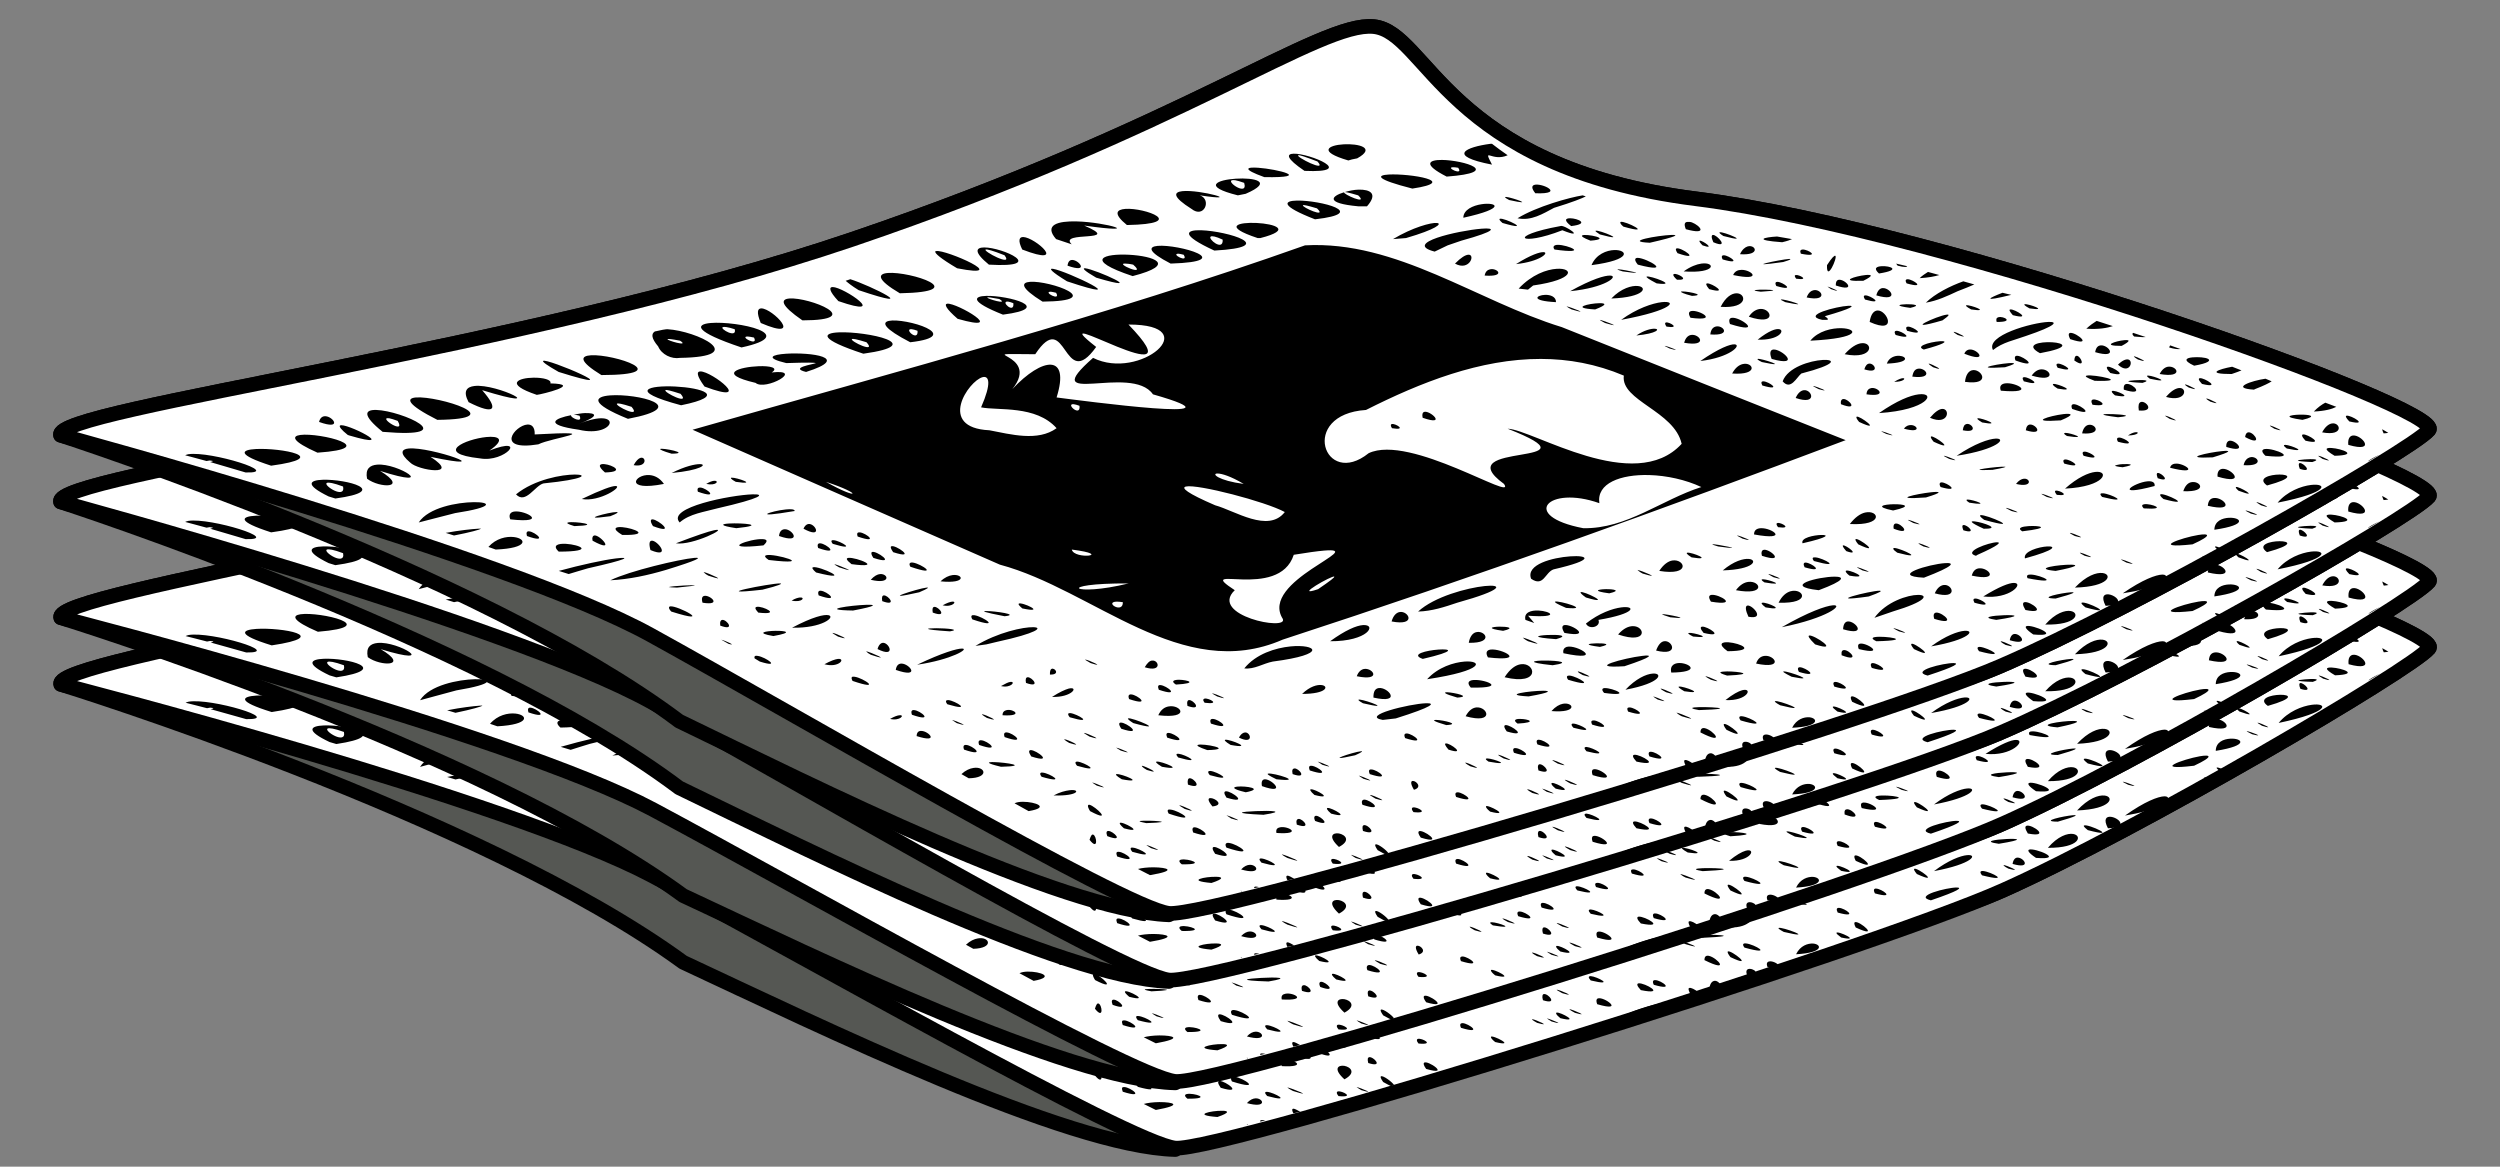
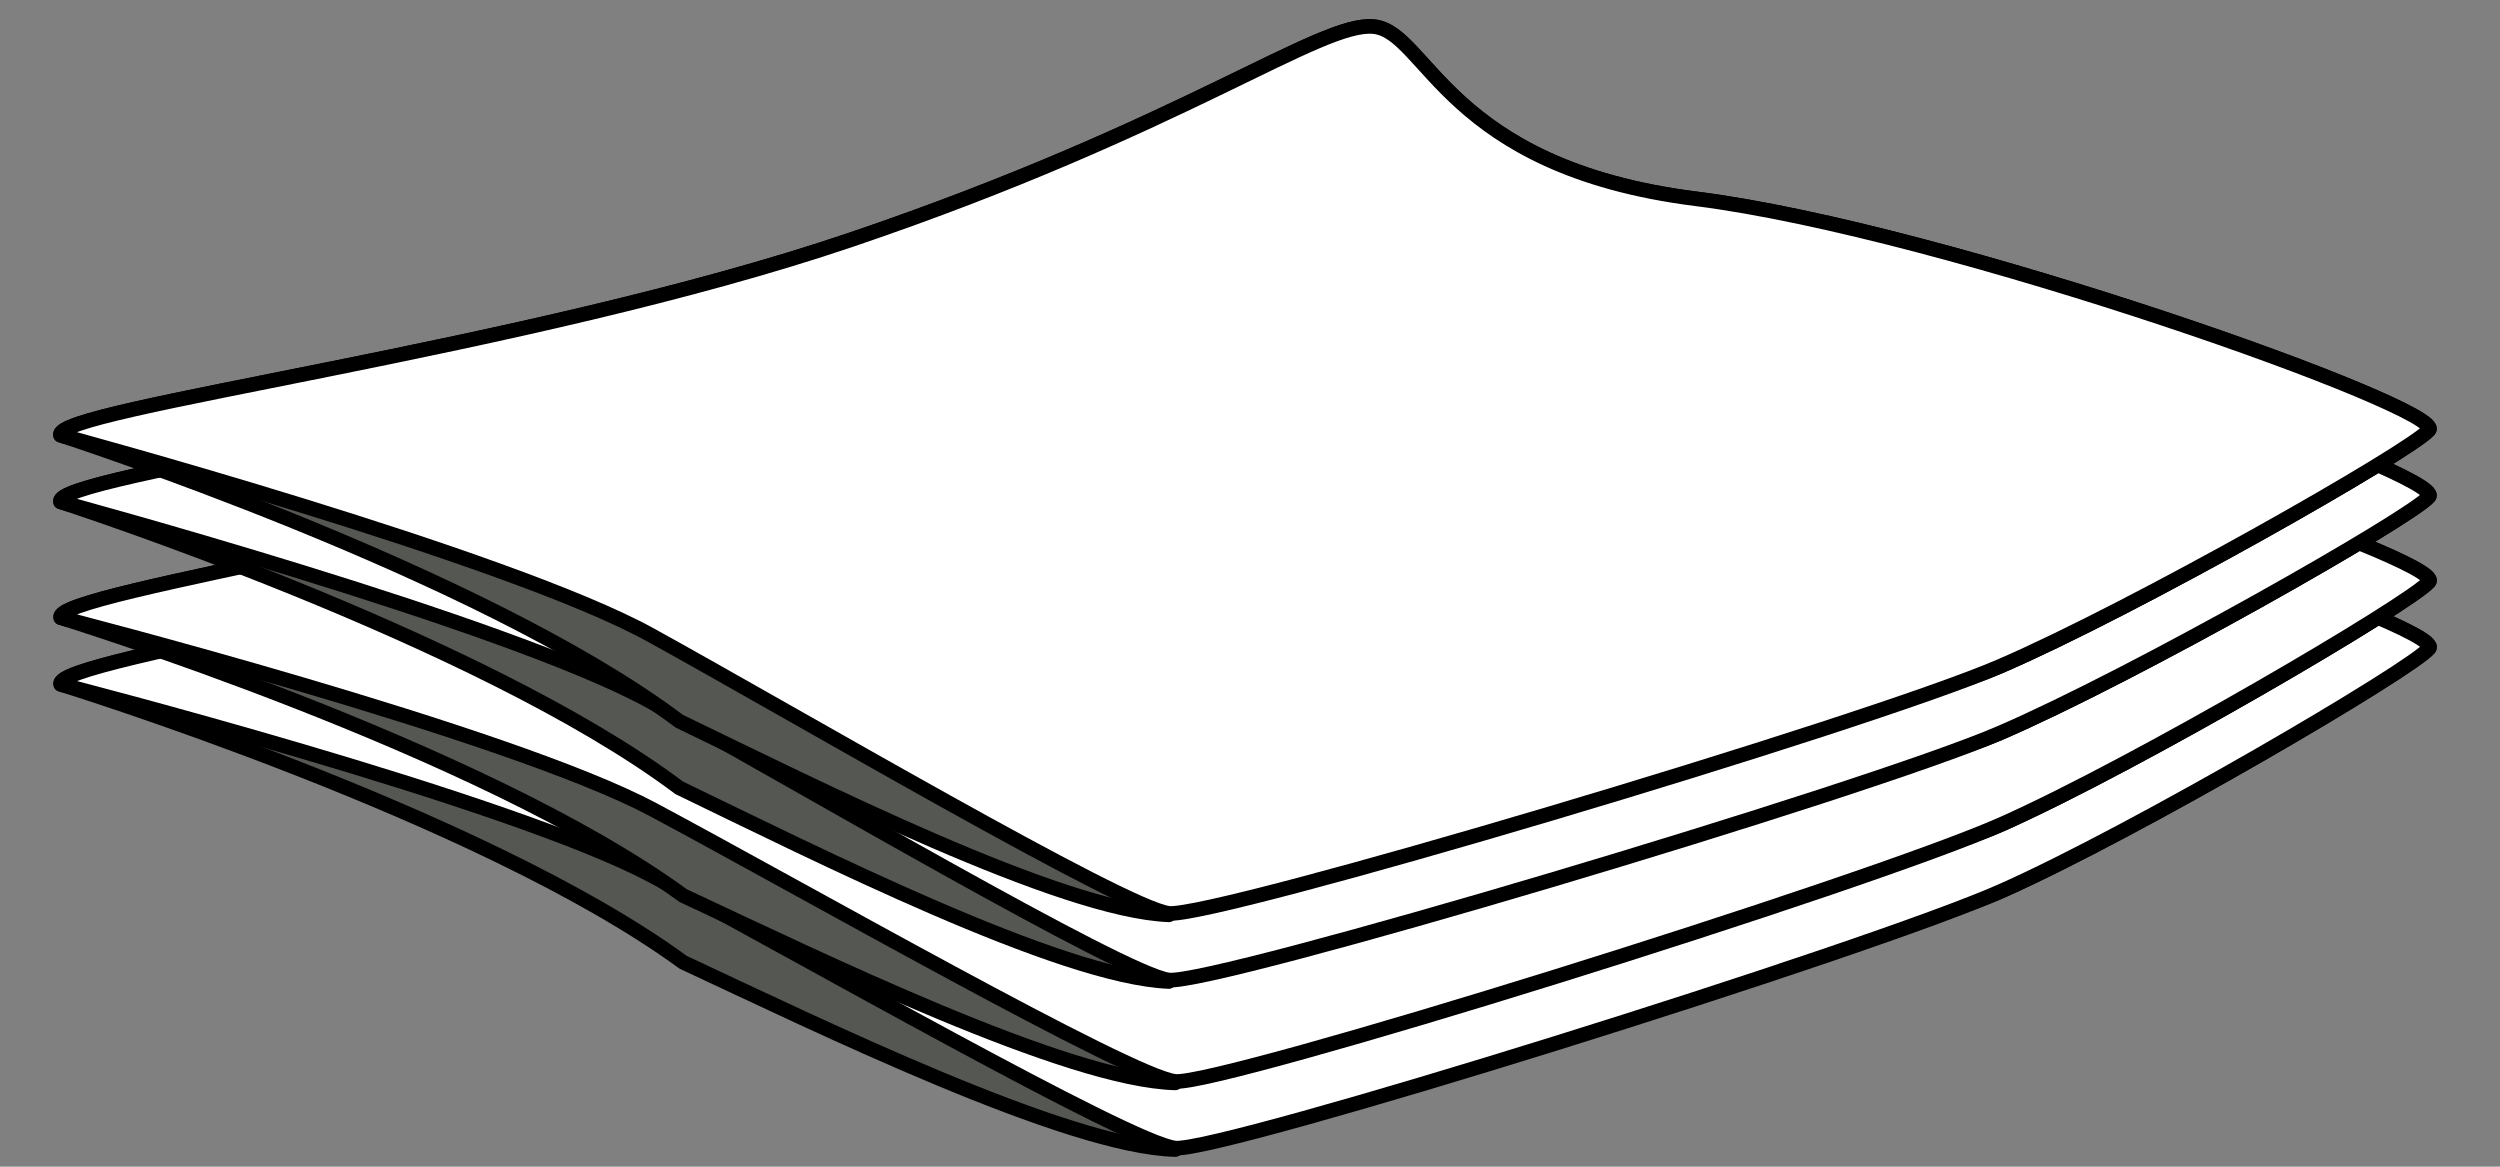
<svg xmlns="http://www.w3.org/2000/svg" xmlns:ns1="http://sodipodi.sourceforge.net/DTD/sodipodi-0.dtd" xmlns:ns2="http://www.inkscape.org/namespaces/inkscape" xmlns:xlink="http://www.w3.org/1999/xlink" id="svg4694" ns1:docname="journal.svg" viewBox="0 0 150 70" ns1:version="0.32" version="1.0" ns2:output_extension="org.inkscape.output.svg.inkscape" ns2:version="0.45+devel">
  <rect x="0" y="0" width="150" height="70" fill="#808080" stroke="none" />
  <ns1:namedview id="base" bordercolor="#666666" ns2:pageshadow="2" ns2:window-y="25" pagecolor="#ffffff" ns2:window-height="693" width="150px" ns2:zoom="1" ns2:window-x="0" height="70px" borderopacity="1.0" ns2:current-layer="layer1" ns2:cx="74.979491" ns2:cy="42.197745" ns2:window-width="1024" ns2:pageopacity="0.0" ns2:document-units="px" />
  <g id="layer1" ns2:label="Camada 1" ns2:groupmode="layer" transform="translate(-371.35 -289.7)">
    <use id="use4722" xlink:href="#use4720" transform="translate(0,4)" height="70" width="150" y="0" x="0" />
    <use id="use4720" xlink:href="#use4718" transform="matrix(1 -.013 .013 1 -4.146 11.823)" height="70" width="150" y="0" x="0" />
    <use id="use4718" xlink:href="#g4665" transform="translate(0,4)" height="70" width="150" y="0" x="0" />
    <g id="g4665" transform="translate(341.59 228.39)">
      <path id="path3811" ns1:nodetypes="cccsssssc" style="stroke-linejoin:round;fill-rule:evenodd;stroke:#000000;stroke-linecap:round;stroke-width:0.876;fill:#555753" d="m33.394 87.424s25.086 8.113 37.118 17.156c8.144 3.93 22.914 11.38 29.38 11.62 1.128-2.46 41.828-11.44 49.868-14.91 8.04-3.464 24.67-12.92 25.74-14.181s-28.96-11.978-43.97-13.869c-15.02-1.891-16.13-10.019-19.35-10.334s-11.44 6.029-31.31 12.773c-19.449 6.601-48.013 10.169-47.476 11.745z" />
      <path id="path3809" ns1:nodetypes="csssssssc" style="stroke-linejoin:round;fill-rule:evenodd;stroke:#000000;stroke-linecap:round;stroke-width:0.876;fill:#ffffff" d="m33.394 87.424s26.812 7.25 35.392 11.978 28.421 16.388 31.103 16.708c2.681 0.31 41.831-11.35 49.871-14.82 8.04-3.464 24.67-12.92 25.74-14.181s-28.96-11.978-43.97-13.869c-15.02-1.891-16.13-10.019-19.35-10.334s-11.44 6.029-31.31 12.773c-19.449 6.601-48.013 10.169-47.476 11.745z" />
-       <path id="path4593" ns1:nodetypes="cccsccccccccccccccccccccccccccccccccccccsccccccccccccccccsccccccccccccccccccccccccccccccsccccccccccccccccccccccccccccccccccccccccccccccccccccccccccccccccccccccccccccccccscsccccccccccccccccccccccccscccccccccccccccccccccccccccccccccccccccccccccccccccccccccccccccccccccccccccccccccccccccccccccccccccccccccccccccccccccccccccccccccccccccccccccccccccccccccccccccccccccccccccccccccccccccccccccccccccccccccccccccccccccccccccccccccccsssccccccccccccccccccccccccccccccccccccccccccccccccccccccccccccccccccccccscccccccccccccccccccscccccccccccccccccccccccccccccccccccccccccccccccccccccccccccccccccccccccccccccccccccccccccccccccccccccccccccccccccccccccccccccccccccccccccccccccccccccccccccccccccccccccccccccccccccscccccccccccccccccccccccccccccccccccccccccccccccccccccccccccccccsccccccccccccccccccccccccccccccccccccccccccccccccccccccccccccccccccscccccccccccccccccccccccccccccccccccccscccccccccccccccccccccccccccccccccccccccccccccccccccccccccccccccccccccccccccccccccccccccccccccccccccccccccccccccccccccccccccccccccccccccccccccccccccccccccccccccccccccccccccccccccccccscccccccccccccccccccccccccccccccccsccccccccccccccccccccccccccccccccccccccccscccccccccccccccccccccccccccccccssccccccccccccccccccccccccccccccccccccccccccccccccccccccccccccccccccccccccsscccccccccccccccccccccccccccccscccccccccccccccccccccccccccccsscccccccccccccccccccccccccccccccccccccccccccccccccccccccccccccccccccccccccccccccccccccccccccccccccccccccccccccccccccccccccccccccccccccccccccccccccccccccccccccccccccccccccccccccccccccccccccccccccccccccccccccccccccccccccccccccccccccccccccccccccccccccccccccccccccccccccccccccccccccccccccccccccccccccccccccccccccccccccccccccccccccccccccccccccccccccccccccccccccccccccccccccccccccccccccccccccccccccccccccccccccccccccccccccccccccccccccccccccccccccccccccccsccccccccccccccccccccccccccccccccccccccccccccccssccccccccccccccccccssccccccccccccccccccccccccccccccccccccccccccccccccccccccccccccccccccccccccccccccccccccccccccccccccccccccccccccccccccccccccccccccccccccccccccccscccccccccccccccccccccccccccccccssccccccccccccccccccccccccccccccccccccccccccccssccssc" style="fill:#000000" d="m119.19 69.938c-1.46 0.192-2.68 0.712 0.09 1.25-0.58-1.119-0.01-0.136 0.94-0.563-0.33-0.233-0.65-0.454-0.94-0.687-0.03 0.003-0.06-0.005-0.09 0zm-8.81 0.031c-0.89 0.048-1.61 0.417 0.28 0.969l0.22-0.063 0.31-0.063c1.16-0.642 0.07-0.892-0.81-0.843zm-3 0.562c-0.44 0.011-0.47 0.273 0.65 1.031 3.2 0.145 0.3-1.054-0.65-1.031zm0.28 0.094c0.07-0.021 0.39 0.084 1.15 0.375 0.65 0.721-1.38-0.313-1.15-0.375zm8.62 0.281c-0.78-0.008-1.2 0.246 0.28 1 3.4-0.255 1.03-0.985-0.28-1zm0.66 0.438c0.07-0.001 0.16 0.006 0.31 0.031 0.36 0.514-0.8-0.024-0.31-0.031zm-11.69 0.031c-0.69-0.049-1.01 0.065 0.37 0.563 2.94 0.05 0.77-0.482-0.37-0.563zm7.84 0.406c-0.74 0.041-0.82 0.275 1.41 0.844 2.88-0.431-0.17-0.911-1.41-0.844zm-9.18 0.25c-1.1 0.07-2.07 0.453 0.12 1l0.16-0.031 0.31-0.062c1.72-0.741 0.5-0.977-0.59-0.907zm-0.03 0.094c0.12 0.019 0.28 0.073 0.53 0.156 0.28 0.932-1.42-0.287-0.53-0.156zm17.93 0.281c-0.14 0.051-0.18 0.191 0.07 0.5 1.85 0.069 0.37-0.652-0.07-0.5zm-10.53 0.282c-0.29 0.006-0.6 0.075-0.87 0.156 0.04-0.033 0.26 0.017 0.84 0.187 0.66 0.626-0.96-0.088-0.84-0.187-0.78 0.234-1.16 0.658 0.84 0.844h0.22 0.31c0.68-0.769 0.18-1.015-0.5-1zm-10.59 0.093c-0.51 0.058-0.6 0.332 0.56 1.063 0.76 0.606 1.23-0.568 0.5-0.813 2.76 0.416-0.01-0.371-1.06-0.25zm24.03 0.25c-0.77 0.12-2.77 0.671-3.91 1.375 0.82 0.175 1.53-0.274 2.19-0.625 1.13-0.345 1.67-0.569 1.91-0.687-0.07-0.024-0.13-0.039-0.19-0.063zm-4.6 0.094c-0.03-0.003-0.05 0.026-0.06 0.031 0.03 0.028 0.11 0.082 0.25 0.156 1.68 0.373 0.18-0.154-0.19-0.187zm-12.53 0.219c-0.81 0.011-1.03 0.308 1.07 1.125 3.32-0.38 0.3-1.143-1.07-1.125zm11.07 0.218c-0.53 0.078-1.1 0.338-1.1 0.813 2.65-0.582 1.97-0.942 1.1-0.813zm-10.72 0.063c0.04-0.033 0.26 0.015 0.84 0.187 0.66 0.632-0.96-0.087-0.84-0.187zm-10.659 0.219c-0.528 0.039-0.75 0.283 0.094 0.968 3.735-0.065 1.068-1.055-0.094-0.968zm26.689 0.562c-0.27-0.001-0.41 0.108 0.06 0.469 1.16-0.138 0.38-0.467-0.06-0.469zm-4.22 0.032c-0.05 0.021-0.03 0.09 0.16 0.25 1.93 0.564 0.07-0.345-0.16-0.25zm-25.406 0.156c-1.085-0.026-1.977 0.193-1.219 1.062 0.311 0.106 0.627 0.207 0.937 0.313-0.856-0.83 3.174-0.083 0.75-1.125 3.721 0.524 1.34-0.207-0.468-0.25zm32.656 0.031c-0.05 0.022-0.03 0.123 0.16 0.281 1.92 0.549 0.07-0.377-0.16-0.281zm4 0c-0.15 0.012-0.22 0.122-0.09 0.437 1.37 0.377 0.85-0.221 0.37-0.406-0.09-0.037-0.21-0.037-0.28-0.031zm-25.84 0.063c-1.07-0.053-2.1 0.191 0.06 0.906h0.16c1.97-0.5 0.85-0.854-0.22-0.906zm10.81 0c-0.35-0.033-1.46 0.267-2.63 0.968 0.26-0.015 0.53-0.047 0.78-0.062 1.81-0.526 2.2-0.874 1.85-0.906zm7.41 0.187c-3.25 0.591-2.43 1.247 0.12 0.25 1.52 0.609 0.09-0.374-0.12-0.25zm-4.72 0.156c-1.4 0.112-4.77 0.874-2.82 1.375l0.78-0.375 0.82-0.281c2.16-0.594 2.05-0.786 1.22-0.719zm-16.82 0.094c-0.93-0.032-1.29 0.267 0.78 1.219 3.95-0.216 0.79-1.166-0.78-1.219zm23.66 0.031c-0.04 0.02 0.03 0.075 0.25 0.219 1.88 0.509-0.08-0.303-0.25-0.219zm7.44 0.094c-0.04 0.02 0 0.077 0.22 0.219 1.85 0.492-0.06-0.305-0.22-0.219zm-2.91 0.156c-0.76 0.028-2.92 0.399-1.28 0.469 1.71-0.391 1.74-0.485 1.28-0.469zm2.5 0c-0.08 0.012-0.11 0.133 0.03 0.438 1.02 0.438 0.21-0.472-0.03-0.438zm-7.84 0.032c-0.06 0.043 0.05 0.142 0.5 0.312 1.4-0.109-0.32-0.442-0.5-0.312zm-22.28 0.062c0.07-0.039 0.28-0.015 0.71 0.188 0.05 0.743-0.94-0.07-0.71-0.188zm33.97 0c-0.79 0.046-1.46 0.215 0.31 0.344 0.32-0.075 0.49-0.139 0.59-0.188-0.31-0.063-0.6-0.097-0.9-0.156zm-45.224 0.031c-0.24-0.008-0.338 0.193-0.062 0.75 2.806 1.081 0.784-0.725 0.062-0.75zm40.594 0.219c-0.05 0.007-0.04 0.077 0.16 0.281 0.85 0.299 0-0.303-0.16-0.281zm-8.53 0.25c-0.2 0.003-0.33 0.095-0.19 0.281 2.17 0.304 0.79-0.291 0.19-0.281zm-15.16 0.031c-11.824 4.199-24.288 7.508-36.748 11.063 6.166 2.704 12.325 5.423 18.438 8.094 5.639 1.512 10.92 7.142 16.97 4.5 11.55-3.766 22.79-7.824 33.78-11.969-5.63-2.226-11.3-4.499-17.03-6.781-5.08-1.56-9.92-5.213-15.41-4.907zm-8.841 0.031c-0.559 0.051-0.613 0.344 0.781 1.063 4.1-0.129 0.45-1.173-0.781-1.063zm35.401 0.032c-0.15 0.044-0.33 0.182-0.46 0.468 1.27 0.092 0.94-0.601 0.46-0.468zm-45.808 0.062c-0.497 0.002-0.657 0.262 0.282 1.032 3.566 0.207 0.814-1.036-0.282-1.032zm41.528 0.063c-0.05 0.028-0.04 0.108 0.07 0.281 1.53 0.537 0.18-0.404-0.07-0.281zm-41.434 0.062c0.08-0.022 0.38 0.048 1.125 0.344 0.577 0.749-1.364-0.276-1.125-0.344zm49.004 0c-0.12 0.007-0.17 0.078-0.1 0.25 1.23 0.249 0.44-0.269 0.1-0.25zm-11.29 0.031c-0.46 0.014-1.1 0.252-1.37 0.907 2.49-0.327 2.15-0.928 1.37-0.907zm-40.714 0.063c-0.018 0.007-0.028 0.017-0.031 0.031-0.024 0.103 0.299 0.401 1.313 1 3.411 0.665-0.722-1.148-1.25-1.031-0.01 0.003-0.023-0.003-0.032 0zm36.474 0.063c-0.22-0.015-0.77 0.156-1.66 0.718 1.43-0.15 2.01-0.695 1.66-0.718zm-21.91 0.093c0.07 0 0.16 0.034 0.31 0.063 0.34 0.54-0.825-0.064-0.31-0.063zm-2.97 0.063c-1.441-0.076-2.808 0.273 0.219 1.281 2.741-0.707 1.222-1.206-0.219-1.281zm20.34 0c-0.16 0.02-0.41 0.155-0.78 0.531 0.87 0.487 1.26-0.591 0.78-0.531zm15.35 0.031c-0.11-0.003-0.17 0.068-0.07 0.25 1.23 0.36 0.39-0.24 0.07-0.25zm6.69 0.031c-0.06-0.027-0.21 0.115-0.5 0.563-0.04 1.068 0.65-0.481 0.5-0.563zm-11.85 0.125c-0.18-0.006-0.24 0.119 0 0.407 2.2 0.575 0.55-0.389 0-0.407zm9.09 0.063c-0.53 0.033-3 0.558-0.37 0.187 0.25-0.073 0.39-0.128 0.44-0.156-0.02-0.005-0.02-0.034-0.07-0.031zm-43.026 0.062c-0.143-0.002-0.252 0.094-0.282 0.344 1.319 0.474 0.711-0.337 0.282-0.344zm3.187 0.219c0.097 0.005 0.246 0.012 0.469 0.063 0.881 0.77-1.144-0.099-0.469-0.063zm34.559 0c-0.28 0.04-0.66 0.177-1.06 0.469 2 0.144 1.91-0.588 1.06-0.469zm11.69 0c0.03 0.042 0.04 0.066 0.09 0.125 0.41 0.109 0.56 0.085 0.57 0.031-0.22-0.057-0.44-0.1-0.66-0.156zm-0.87 0.156c-0.31 0.019-0.51 0.123-0.16 0.438 1.39-0.221 0.66-0.469 0.16-0.438zm-47.785 0.125c-0.198-0.019-0.091 0.132 0.656 0.563 3.251 0.964-0.061-0.504-0.656-0.563zm-1.937 0.032c-0.264-0.038-0.117 0.161 0.843 0.75 4.263 1.422-0.052-0.637-0.843-0.75zm30.222 0c-0.6 0.039-1.49 0.344-2.28 1.187l0.56 0.063 0.31-0.25c2.58-0.369 2.41-1.067 1.41-1zm-4 0.031c-0.15 0.035-0.28 0.137-0.32 0.375 1.32 0.092 0.75-0.48 0.32-0.375zm7.72 0c-0.13-0.007-0.1 0.021 0.24 0.125 1.78 0.247 0.12-0.106-0.24-0.125zm7.37 0.031c-0.21 0.003-0.41 0.084-0.5 0.312 1.82 0.386 1.12-0.32 0.5-0.312zm11.19 0.125c-0.16 0.109-0.34 0.209-0.5 0.375 0.53-0.033 0.89-0.101 1.18-0.188-0.22-0.061-0.46-0.126-0.68-0.187zm-62.409 0.063c-0.606 0.048-0.696 0.384 0.719 1.218 4.417-0.086 0.614-1.326-0.719-1.218zm47.279 0.062c-0.17-0.031-0.26 0.047 0.07 0.344 0.72 0.041 0.21-0.292-0.07-0.344zm7.19 0.062c-0.07 0.015-0.08 0.073 0.03 0.219 0.86 0.124 0.18-0.262-0.03-0.219zm4.19 0c-0.6 0.062-1.7 0.402-0.13 0.344 0.66-0.326 0.49-0.38 0.13-0.344zm-15.31 0.032c-0.32-0.016-1.1 0.206-2.41 0.937 2.11-0.208 2.93-0.91 2.41-0.937zm2.18 0.062c-0.05 0.03 0.1 0.146 0.6 0.406 1.42 0.184-0.43-0.495-0.6-0.406zm-47.779 0.156c-0.095 0.03-0.185 0.065-0.281 0.094 0.135 0.117 0.348 0.296 0.781 0.563 3.946 1.328 0.713-0.276-0.5-0.657zm63.439 0c-0.11-0.001-0.17 0.07-0.06 0.25 1.22 0.344 0.38-0.244 0.06-0.25zm-4.1 0.032c-0.13 0.002-0.22 0.095-0.21 0.344 1.28 0.425 0.61-0.351 0.21-0.344zm7.44 0.094c-0.78 0.277-1.69 0.735-2.25 1.281 0.68-0.111 1.29-0.399 1.91-0.688 0.44-0.164 0.73-0.289 1-0.406-0.22-0.062-0.44-0.126-0.66-0.187zm-55.998 0.031c-0.536 0.041-0.599 0.348 0.75 1.187 3.94-0.034 0.431-1.278-0.75-1.187zm44.848 0c-0.11-0.003-0.17 0.067-0.07 0.25 1.23 0.357 0.39-0.241 0.07-0.25zm-4.22 0.093c-0.09 0.01-0.08 0.102 0.12 0.344 1.25 0.343 0.15-0.373-0.12-0.344zm-4.16 0.157c-0.35-0.035-0.99 0.121-1.59 0.75 2.03-0.075 2.18-0.693 1.59-0.75zm11.38 0.031c0.03 0.03 0.1 0.083 0.21 0.156 0.85 0.289-0.02-0.114-0.21-0.156zm-59.691 0.031c-0.221 0.001-0.226 0.234 0.343 0.844 3.143 1.089 0.318-0.846-0.343-0.844zm63.001 0.063c-0.16 0.01-0.31 0.147-0.38 0.437 1.43 0.423 0.86-0.468 0.38-0.437zm-7.03 0.094c-0.48-0.008-1.04 0.028-0.28 0.124 1.14-0.067 0.75-0.117 0.28-0.124zm2.9 0.031c-0.15 0.028-0.32 0.134-0.43 0.437 1.31 0.274 0.91-0.522 0.43-0.437zm-45.778 0.093c0.076 0.001 0.158 0.032 0.313 0.063 0.329 0.552-0.839-0.068-0.313-0.063zm37.808 0c-0.01 0.03 0.15 0.12 0.66 0.25 1.04-0.049-0.61-0.339-0.66-0.25zm19.29 0.063c-0.82 0.316-1.29 0.571 0.53 0.125-0.18-0.052-0.36-0.074-0.53-0.125zm-15.97 0.031c-0.27 0.009-0.63 0.204-0.94 0.813 1.7 0.118 1.53-0.831 0.94-0.813zm-11.47 0.094c-0.52 0.016-0.93 0.357 0.65 0.438 0.01-0.326-0.34-0.448-0.65-0.438zm19.22 0.031c-0.11-0.002-0.14 0.068-0.03 0.25 1.22 0.349 0.35-0.243 0.03-0.25zm-52.752 0.031c-0.775 0.019-0.992 0.335 1 1.126 3.145-0.406 0.291-1.156-1-1.126zm0.062 0.094c0.028-0.022 0.222 0.001 0.719 0.094 0.627 0.385-0.803-0.026-0.719-0.094zm-11.875 0.063c-0.533 0.041-0.564 0.388 0.781 1.312 3.913-0.009 0.391-1.403-0.781-1.312zm59.495 0.062c-0.03 0.016 0.03 0.045 0.26 0.157 1.81 0.385-0.11-0.224-0.26-0.157zm-46.37 0.125c0.074 0.008 0.173 0.042 0.312 0.094 0.078 0.698-0.831-0.152-0.312-0.094zm39.22 0.032c-0.55 0.061-1.51 0.377-2.44 1.062 3.17-0.586 3.36-1.166 2.44-1.062zm-3.75 0.062c-0.61 0.01-1.79 0.288-0.25 0.375 0.78-0.299 0.61-0.381 0.25-0.375zm-39.126 0.031c-0.188 0.025-0.095 0.283 0.625 0.907 3.095 0.884-0.063-0.981-0.625-0.907zm57.566 0.031c-0.43 0.007-0.8 0.088 0.22 0.219 0.69-0.156 0.2-0.225-0.22-0.219zm7.09 0c-0.07 0.013-0.03 0.082 0.28 0.25 1.23 0.181-0.07-0.288-0.28-0.25zm-3.5 0.063c-0.07 0.013-0.03 0.08 0.28 0.25 1.24 0.186-0.07-0.288-0.28-0.25zm-7.09 0.031c-0.69 0.036-2.83 0.574-1.57 0.844 0.19-0.011 0.58 0.07 0.16-0.219 1.7-0.483 1.82-0.646 1.41-0.625zm-16.91 0.032c0.03 0.023 0.11 0.093 0.31 0.187 1.26 0.373-0.1-0.156-0.31-0.187zm-48.312 0.124c-0.227 0.002-0.297 0.234-0.032 0.876 2.654 1.139 0.712-0.88 0.032-0.876zm59.972 0.032c-0.22 0.005-0.5 0.126-0.72 0.468 1.69 0.566 1.37-0.484 0.72-0.468zm14.97 0.031c-0.09 0.012-0.06 0.105 0.15 0.344 1.23 0.315 0.11-0.38-0.15-0.344zm-7.97 0.063c-0.2 0.011-0.4 0.191-0.47 0.687 1.72 0.781 1.05-0.722 0.47-0.687zm-11.16 0.031c-0.15 0.026-0.22 0.134-0.06 0.406 1.77 0.235 0.52-0.486 0.06-0.406zm15.31 0.219c-0.56 0.064-2.8 1.087-0.25 0.343 0.42-0.298 0.44-0.365 0.25-0.343zm3.1 0.156c-0.11 0.03-0.15 0.111-0.1 0.281 1.1 0.014 0.41-0.373 0.1-0.281zm-15.91 0.031c-0.19-0.011-0.3 0.086-0.19 0.375 1.98 0.628 0.75-0.341 0.19-0.375zm-8 0.125c0 0.015 0.08 0.074 0.31 0.188 1.26 0.371-0.1-0.157-0.31-0.188zm-42.656 0.062c-0.437 0.094-0.31 0.46 1.281 1.282 3.345-0.385-0.321-1.487-1.281-1.282zm72.466 0c-0.19 0.117-0.41 0.273-0.62 0.469 0.75 0.051 1.26-0.045 1.59-0.156-0.32-0.105-0.64-0.208-0.97-0.313zm-2.9 0.063c-0.98 0.041-3.79 0.821-3.32 1.687 0.58-0.471 1.31-0.6 1.97-0.843 1.86-0.627 1.93-0.869 1.35-0.844zm-22.94 0.031c-0.07 0.014-0.08 0.1 0.03 0.25 0.88 0.135 0.18-0.292-0.03-0.25zm-57.314 0.032c-0.934 0.079-1.019 0.51 1.844 1.468 3.611-0.782-0.286-1.6-1.844-1.468zm25.063 0.093c4.671-0.005 0.68 3.406-2.125 2-3.483 3.066 2.315 0.321 3.594 2.188 6.232 1.779-4.305 0.376-5.782 0.187 0.83-2.646-0.849-2.428-2.656-0.5 1.815-2.26-2.858-2.12 1.375-2.094 1.909-2.882 1.649 2.373 3.656-0.437-3.701-2.895 6.419 3.305 1.938-1.344zm35.221 0.125c-0.15 0.045-0.28 0.175-0.31 0.469 1.33 0.1 0.75-0.603 0.31-0.469zm11.56 0c-0.11-0.002-0.17 0.067-0.06 0.25 1.23 0.348 0.38-0.244 0.06-0.25zm-71.125 0.032c0.066-0.034 0.28-0.019 0.719 0.124 0.154 0.577-0.917-0.025-0.719-0.124zm67.125 0.062c-0.57-0.016-1.4 0.167-1.87 0.75 3.1-0.152 2.83-0.724 1.87-0.75zm-11.22 0.031c-0.21-0.002-0.61 0.083-1.09 0.407 1.26-0.119 1.44-0.403 1.09-0.407zm-59.218 0.031c-0.101-0.005-0.192 0.027-0.281 0.032-0.144 0.034-0.293 0.059-0.437 0.094-0.008 0.004-0.024-0.005-0.032 0-0.238 0.142-0.228 0.413 0.188 0.906 0.203 0.483 0.799 0.775 1.312 0.687 4.242-0.065 0.979-1.622-0.75-1.719zm14.657 0c0.075 0.009 0.203 0.041 0.343 0.094 0.065 0.704-0.87-0.153-0.343-0.094zm52.061 0c-0.2-0.052-0.63 0.082-1.31 0.626 1.27 0.048 1.64-0.539 1.31-0.626zm7.03 0.094c-0.11-0.002-0.17 0.067-0.06 0.25 1.23 0.349 0.39-0.244 0.06-0.25zm3.44 0.063c-0.05-0.003-0.02 0.039 0.22 0.187 0.88 0.297-0.08-0.178-0.22-0.187zm-66.906 0.031c-0.992 0.041-1.206 0.399 1.468 1.281 3.977-0.556 0.185-1.349-1.468-1.281zm73.906 0.031c-0.12 0.003-0.17 0.092-0.03 0.375 1.45 0.481 0.4-0.384 0.03-0.375zm3.75 0c-0.06 0.03-0.07 0.105 0.06 0.219 0.39 0.036 0.57 0.046 0.69 0.031-0.25-0.082-0.5-0.168-0.75-0.25zm-26.53 0.125c-0.17 0.03-0.33 0.164-0.41 0.469 1.49 0.261 0.92-0.559 0.41-0.469zm-56.595 0.094c0.078 0.002 0.216 0.029 0.375 0.062 0.301 0.571-0.924-0.075-0.375-0.062zm-4.813 0.156c0.031-0.023 0.241-0.004 0.75 0.094 0.624 0.396-0.841-0.025-0.75-0.094zm11.063 0c0.044-0.039 0.285 0.003 0.875 0.188 0.644 0.71-1.006-0.069-0.875-0.188zm76.345 0.063c-0.5 0.043-1.45 0.35-0.16 0.343 0.59-0.315 0.46-0.369 0.16-0.343zm-10.88 0.062c-0.37-0.037-1.8 0.257-1.15 0.5 1.22-0.326 1.38-0.477 1.15-0.5zm6.54 0.063c-0.72-0.041-1.68 0.144-0.72 0.656 1.9-0.349 1.43-0.615 0.72-0.656zm-11.47 0.062c-0.26 0.043-0.6 0.236-0.97 0.656 1.78 0.349 1.73-0.783 0.97-0.656zm-7.57 0.063c-0.26-0.02-0.93 0.224-2.06 1 1.78-0.206 2.5-0.967 2.06-1zm21.97 0.062c-0.16 0.012-0.29 0.111-0.34 0.407 1.43 0.418 0.82-0.442 0.34-0.407zm4.16 0c-0.02 0.044-0.05 0.072-0.06 0.125 0.31 0.095 0.54 0.115 0.68 0.094-0.21-0.073-0.4-0.145-0.62-0.219zm-30.31 0.031c-0.05-0.001 0.01 0.02 0.28 0.157 0.91 0.258-0.15-0.153-0.28-0.157zm6.5 0.219c-0.17 0.018-0.25 0.181-0.1 0.563 1.84 0.516 0.59-0.616 0.1-0.563zm11.87 0c-0.16-0.019-0.33 0.044-0.41 0.25 1.4 0.555 0.89-0.192 0.41-0.25zm-71.092 0.25c-0.861 0.055-1.304 0.253 0 0.563 1.308-0.045 1.734-0.029 1.781 0-0.19 0.081-1.62 0.283-0.594 0.531 2.785-0.877 0.247-1.185-1.187-1.094zm-11.719 0.094c-0.63 0.038-0.752 0.34 0.625 1.187 4.561-0.007 0.759-1.27-0.625-1.187zm78.501 0.031c-0.27-0.017-0.63 0.107-0.75 0.469 1.43-0.054 1.2-0.439 0.75-0.469zm7.09 0c-0.13-0.013-0.21 0.062-0.12 0.282 1.46 0.522 0.53-0.242 0.12-0.282zm3.57 0c-0.08-0.009-0.15 0.046-0.16 0.282 0.74 0.512 0.39-0.254 0.16-0.282zm3.43 0.032c-0.04-0.003-0.02 0.04 0.22 0.187 0.88 0.29-0.08-0.18-0.22-0.187zm3.5 0.062c-0.39 0.034-0.6 0.177 0.1 0.5 0.87-0.152 1-0.31 0.84-0.406s-0.61-0.123-0.94-0.094zm-39.09 0.094c1.66 0.003 3.31 0.3 4.97 1-0.2 1.516 3.03 2.116 3.47 4.094-2.83 3.086-8.92-0.855-10.44-0.907 5.95 2.335-3.78 0.728-0.22 3.313 0.81 1.154-5.65-3.021-8.12-1.844-2.67 2.146-4.21-2.333-0.16-2.594 3.27-1.651 6.85-3.07 10.5-3.062zm13 0c-0.04 0.016 0.02 0.073 0.25 0.187 1.84 0.395-0.1-0.256-0.25-0.187zm22.22 0.031c-0.13-0.017-0.33 0.046-0.6 0.313 0.7 0.645 0.97-0.261 0.6-0.313zm-18.32 0.031c-0.74 0.043-2.1 0.439-2.4 1.282 0.48 0.561 0.83-0.229 1.12-0.469 2.16-0.558 2.03-0.856 1.28-0.813zm-76.776 0.063c-0.033 0.054 0.212 0.245 0.937 0.656 4.672 1.468-0.796-0.893-0.937-0.656zm88.186 0.125c-0.43-0.049-2.85 0.401-0.47 0.25 0.56-0.17 0.62-0.234 0.47-0.25zm-8.62 0.031c-0.12 0.012-0.22 0.112-0.29 0.344 0.96 0.3 0.62-0.381 0.29-0.344zm3.59 0c-0.05-0.003 0.01 0.069 0.25 0.219 0.88 0.301-0.11-0.209-0.25-0.219zm7.75 0c-0.11-0.001-0.14 0.067-0.03 0.25 1.23 0.336 0.35-0.248 0.03-0.25zm-18.94 0.031c-0.21 0.055-0.43 0.209-0.62 0.563 1.66 0.116 1.25-0.726 0.62-0.563zm-59.029 0.125c-1.126 0.043-2.57 0.444-0.187 1 0.584 0.502 2.994-0.85 0.968-0.625 0.444-0.284-0.105-0.401-0.781-0.375zm80.939 0.031c-0.09 0.014-0.07 0.134 0.16 0.376 1.23 0.307 0.1-0.415-0.16-0.376zm3.62 0c-0.17 0.026-0.36 0.159-0.5 0.438 1.48 0.254 1.04-0.515 0.5-0.438zm3.85 0c-0.82 0.149-1.61 0.439-0.03 0.438 0.29-0.097 0.43-0.152 0.59-0.219-0.18-0.063-0.38-0.154-0.56-0.219zm-18.88 0.126c-0.15 0.04-0.26 0.161-0.31 0.468 1.36 0.166 0.77-0.59 0.31-0.468zm7.44 0.031c-0.19 0.003-0.4 0.11-0.59 0.375 1.49 0.444 1.17-0.386 0.59-0.375zm-4.19 0.062c-0.18 0.058-0.35 0.247-0.4 0.688 1.67 0.238 0.95-0.861 0.4-0.688zm-76.279 0.063c-0.229 0.005-0.235 0.24 0.25 0.906 3.071 1.152 0.437-0.921-0.25-0.906zm83.189 0.25c-0.14 0.03-0.06 0.115 0.47 0.312 2.25 0.068-0.07-0.402-0.47-0.312zm3.69 0c-0.12-0.003-0.12 0.032 0.09 0.187 1.44 0.31 0.24-0.178-0.09-0.187zm-69.941 0.094c0.383-0.098 0.553 0.342-0.094 1.812 1.026 0.207 3.287-0.143 4.531 1.25-1.125 0.817-2.749 0.369-4.031 0.125-3.169-0.149-1.249-2.973-0.406-3.187zm62.501 0c-0.11-0.001-0.14 0.065-0.03 0.25 1.23 0.34 0.35-0.248 0.03-0.25zm-89.439 0.031c-0.901 0.008-1.806 0.361 0.188 1.031 0.271-0.025 2.812-0.64 0.812-0.688 0.095-0.23-0.459-0.348-1-0.343zm82.189 0.031c-0.09-0.014-0.29 0.05-0.56 0.219 0.53 0.005 0.7-0.195 0.56-0.219zm17.78 0c-0.09 0.014-0.1 0.102 0.13 0.344 1.23 0.301 0.13-0.386-0.13-0.344zm3.94 0.031c-0.81 0.115-2.15 0.566-0.69 0.657l0.06-0.032c0.55-0.212 0.85-0.366 1-0.468-0.12-0.047-0.25-0.109-0.37-0.157zm-7.85 0.094c-0.44 0.03-0.73 0.096 0.47 0.156 0.58-0.178-0.02-0.186-0.47-0.156zm-22.28 0.063c-0.11-0.003-0.16 0.061-0.06 0.25 1.25 0.367 0.4-0.242 0.06-0.25zm14.5 0.124c-0.21 0.033-0.36 0.155-0.25 0.438 2.23 0.196 0.88-0.536 0.25-0.438zm2.91 0.032c-0.08 0.01-0.05 0.104 0.25 0.281 1.27 0.223-0.02-0.311-0.25-0.281zm4.41 0c-0.14 0.004-0.22 0.091-0.19 0.344 1.3 0.411 0.58-0.358 0.19-0.344zm3.5 0.031c-0.05-0.002-0.03 0.04 0.21 0.187 0.89 0.291-0.08-0.18-0.21-0.187zm-102.66 0.094c-0.457 0.055-0.696 0.306-0.344 0.969 1.593 0.808 1.831 0.437 0.813-0.719 4.295 1.318 0.902-0.416-0.469-0.25zm80.341 0c-0.04-0.001 0.04 0.051 0.32 0.187 0.9 0.255-0.19-0.185-0.32-0.187zm-68.279 0.031c-1.541-0.077-2.967 0.237 0.344 1.125 2.855-0.58 1.198-1.048-0.344-1.125zm71.749 0.094c-0.14 0.027-0.27 0.127-0.28 0.375 1.31 0.186 0.69-0.456 0.28-0.375zm18.44 0c-0.19 0.031-0.45 0.174-0.75 0.531 1.25 0.347 1.31-0.624 0.75-0.531zm-90.782 0.125c0.046-0.04 0.31 0.025 0.906 0.219 0.63 0.733-1.045-0.099-0.906-0.219zm68.312 0c-0.16 0.014-0.36 0.141-0.5 0.469 1.32 0.452 0.99-0.512 0.5-0.469zm18.47 0.062c-0.02 0.034 0.02 0.113 0.19 0.25 1.33 0.24-0.09-0.396-0.19-0.25zm-11.59 0.188c-0.5 0.06-1.3 0.372-2.38 1.125 2.95-0.187 3.46-1.259 2.38-1.125zm-78.505 0.062c-0.954 0.072-1.263 0.462 1.063 1.407 3.92-0.739 0.526-1.526-1.063-1.407zm-11.656 0.125c-0.606 0.047-0.551 0.416 1.281 1.344 4.538-0.048 0.052-1.448-1.281-1.344zm107.44 0.063c-0.05-0.003-0.03 0.039 0.22 0.187 0.88 0.291-0.08-0.18-0.22-0.187zm-21.78 0.031c-0.11-0.002-0.2 0.084-0.16 0.312 1.1 0.43 0.48-0.307 0.16-0.312zm14.96 0.031c-0.1 0.02-0.13 0.116-0.03 0.313 1.17 0.16 0.34-0.373 0.03-0.313zm2.85 0.157c-0.1 0.048-0.15 0.19-0.1 0.5 1.04 0.093 0.39-0.645 0.1-0.5zm11.09 0.031c-0.21 0.113-0.44 0.271-0.69 0.531 0.67-0.027 1.11-0.154 1.35-0.281-0.22-0.092-0.43-0.154-0.66-0.25zm-102.5 0.062c0.047-0.04 0.278-0.007 0.875 0.188 0.626 0.738-1.015-0.067-0.875-0.188zm27.407 0.031c0.075 0.008 0.201 0.042 0.343 0.094 0.087 0.715-0.872-0.147-0.343-0.094zm60.032 0c-0.14-0.012-0.22 0.06-0.13 0.282 1.48 0.523 0.54-0.243 0.13-0.282zm-7.94 0.282c-0.17 0.015-0.42 0.172-0.72 0.531 1.13 0.501 1.24-0.577 0.72-0.531zm-93.936 0.062c-0.687-0.019-0.887 0.292 0.375 1.313 4.909 0.416 1.136-1.271-0.375-1.313zm62.846 0.125c-0.08 0.038-0.11 0.145-0.07 0.344 1.53 0.533 0.4-0.507 0.07-0.344zm-50.346 0.063c-0.201 0.006-0.425 0.057-0.656 0.094 0.08 0.001 0.181 0.027 0.343 0.062 0.245 0.504-0.606 0.087-0.5-0.031-0.961 0.182-1.728 0.562 0.469 0.875 2.23 0.524 2.693-1.456-0.031-0.344 1.339-0.5 1.035-0.676 0.375-0.656zm88.716 0.062c-0.79 0.094-2.23 0.517-0.15 0.375 0.88-0.363 0.63-0.431 0.15-0.375zm2.97 0c-0.58-0.02-1.04 0.019 0.31 0.188 0.96-0.086 0.27-0.167-0.31-0.188zm11.19 0.032c-0.56 0.015-1.06 0.141 0.19 0.312 0.98-0.233 0.37-0.328-0.19-0.312zm-8.03 0.062c-0.05-0.003 0 0.038 0.25 0.188 0.89 0.293-0.11-0.18-0.25-0.188zm10.87 0c-0.08 0.015-0.07 0.101 0.16 0.344 1.24 0.294 0.1-0.389-0.16-0.344zm-121.28 0.031c-0.16-0.004-0.314 0.081-0.375 0.344 1.427 0.513 0.855-0.331 0.375-0.344zm91.879 0.031c-0.04 0.024-0.01 0.126 0.15 0.313 1.47 0.685 0-0.416-0.15-0.313zm-88.035 0.094c0.108 0.017 0.274 0.078 0.5 0.156 0.525 0.897-1.258-0.273-0.5-0.156zm95.315 0c-0.08 0.01-0.05 0.069 0.25 0.25 1.29 0.232-0.02-0.279-0.25-0.25zm21.22 0.313c-0.18 0.037-0.39 0.192-0.57 0.531 1.37 0.256 1.09-0.642 0.57-0.531zm-56.38 0.031c-0.08 0.013-0.1 0.091 0 0.25 0.93 0.159 0.23-0.29 0-0.25zm34.47 0c-0.11 0.027-0.19 0.119-0.22 0.375 0.98 0.199 0.54-0.457 0.22-0.375zm-86.344 0.031c-0.751 0.048-1.983 1.612 0.656 1.188 0.78-0.401 4.285-0.838-0.218-0.594 0.019-0.451-0.187-0.61-0.438-0.594zm90.154 0c-0.12 0.009-0.22 0.105-0.25 0.344 1.13 0.348 0.62-0.369 0.25-0.344zm-7.15 0.031c-0.14 0.002-0.29 0.046-0.41 0.219 1.08 0.294 0.81-0.224 0.41-0.219zm10.62 0c-0.14 0.049-0.28 0.19-0.34 0.5 1.28 0.098 0.78-0.644 0.34-0.5zm-104.87 0.032c-0.058 0.055 0.06 0.238 0.469 0.562l0.094 0.032c3.184 0.933-0.309-0.834-0.563-0.594zm115.81 0c-0.05-0.003 0 0.038 0.25 0.187 0.89 0.29-0.11-0.18-0.25-0.187zm6.72 0.218c0.02 0.069 0.04 0.161 0.09 0.25 0.13-0.003 0.18-0.022 0.28-0.031-0.11-0.077-0.22-0.129-0.37-0.219zm-30.03 0.126c-0.05-0.001 0 0.018 0.28 0.156 0.91 0.255-0.15-0.154-0.28-0.156zm15.18 0.062c-0.1 0.022-0.24 0.075-0.4 0.188 0.67-0.012 0.71-0.255 0.4-0.188zm6.88 0c-0.12-0.018-0.22 0.052-0.25 0.281 1.07 0.582 0.6-0.228 0.25-0.281zm-11.03 0.031c-0.11 0.001-0.12 0.063 0.09 0.188 1.38 0.216 0.22-0.19-0.09-0.188zm14.25 0.094c-0.09 0.015-0.08 0.13 0.15 0.375 1.25 0.296 0.11-0.42-0.15-0.375zm-120.16 0.031c-0.527 0.07-0.505 0.378 1.031 1.063 3.929-0.268 0.128-1.217-1.031-1.063zm123.16 0.032c-0.18 0.019-0.32 0.18-0.28 0.562 1.74 0.505 0.8-0.62 0.28-0.562zm-25.32 0.062c-0.03 0.024 0 0.125 0.16 0.312 1.47 0.678-0.01-0.418-0.16-0.312zm-86.682 0.031c-1.224 0.124-3.194 0.971-0.376 1.281 1.504 0.276 2.92-1.394 0.563-0.468 1.004-0.691 0.547-0.887-0.187-0.813zm97.972 0.031c-0.11 0-0.18 0.064-0.07 0.25 1.25 0.337 0.39-0.249 0.07-0.25zm-7.41 0.063c-0.41 0.019-1.26 0.3-2.34 1.031 2.5-0.386 3.02-1.063 2.34-1.031zm14.06 0.125c-0.13 0.005-0.24 0.12-0.22 0.375 1.32 0.408 0.62-0.391 0.22-0.375zm3.32 0.25c-0.12-0.002-0.12 0.062 0.09 0.219 1.45 0.304 0.24-0.212-0.09-0.219zm2.78 0.188c-0.36-0.023-0.5 0.065 0.18 0.468 1.52-0.043 0.4-0.43-0.18-0.468zm-115.38 0.031c-0.439 0.041-0.564 0.288 0.094 0.843 0.454 0.471 3.095 0.871 1.219-0.343 4.311 0.902 0.005-0.624-1.313-0.5zm-9.156 0.031c-0.894 0.046-1.197 0.323 0.906 1 3.708-0.503 0.585-1.077-0.906-1zm24.25 0c-0.026 0.031 0.151 0.123 0.687 0.281 1.214-0.014-0.61-0.374-0.687-0.281zm96.285 0c-0.18 0.025-0.25 0.141 0.03 0.406 2.21 0.234 0.5-0.482-0.03-0.406zm-2.57 0.125c-0.82 0.078-2.58 0.468-0.56 0.375 1.2-0.362 1.06-0.422 0.56-0.375zm-8.25 0.031c-0.11 0-0.17 0.063-0.06 0.25 1.25 0.341 0.39-0.249 0.06-0.25zm-113.78 0.156c-0.076 0.012-0.131 0.041-0.187 0.063 0.404 0.111 0.646 0.167 1.281 0.344 0.095-0.018 0.055-0.01 0.188-0.031 0.285 0.025 0.21 0.057 0.031 0.093 0.735 0.206 1.172 0.353 2.125 0.625 2.249 0.061-2.076-1.295-3.438-1.094zm131.47 0.032c-0.34 0.161-0.65 0.324-0.69 0.406 0.21-0.132 0.52-0.292 0.69-0.406zm-26.12 0.062c-0.05 0 0.03 0.05 0.31 0.188 0.91 0.254-0.18-0.186-0.31-0.188zm22.47 0c-0.05-0.002 0 0.037 0.24 0.188 0.9 0.291-0.1-0.181-0.24-0.188zm-4.13 0.094c-0.15 0.045-0.31 0.181-0.37 0.469 1.31 0.083 0.82-0.605 0.37-0.469zm-96.562 0.031c-0.115 0.035-0.26 0.17-0.407 0.438 0.837 0.144 0.75-0.543 0.407-0.438zm85.502 0.094c-0.11 0-0.18 0.062-0.07 0.25 1.26 0.344 0.4-0.249 0.07-0.25zm14.34 0c-0.45 0.034-0.75 0.105 0.47 0.156 0.58-0.189-0.02-0.19-0.47-0.156zm-0.28 0.219c-0.07 0.011-0.09 0.123 0 0.344 0.85 0.284 0.21-0.379 0-0.344zm-7.37 0.031c-0.2-0.012-0.38 0.066-0.41 0.25 1.78 0.449 0.98-0.213 0.41-0.25zm-94.349 0.031c-0.284-0.027-0.457 0.08 0.031 0.5 1.25-0.03 0.443-0.455-0.031-0.5zm5.719 0c-0.282 0-0.875 0.122-1.688 0.532 1.755-0.159 2.158-0.531 1.688-0.532zm85.37 0c-0.2 0.01-0.41 0.061-0.46 0.094 0.02 0.027 0.16 0.063 0.46 0.094 0.85-0.163 0.42-0.208 0-0.188zm-104.74 0.032c-0.424 0.038-0.71 0.247-0.594 0.843 0.751 0.577 2.544 0.609 0.781-0.469 3.571 1.143 1.084-0.49-0.187-0.374zm97.685 0.124c-0.25-0.043-2.78 0.27-0.75 0.188 0.68-0.122 0.84-0.173 0.75-0.188zm13.06 0.126c-0.17 0.008-0.34 0.132-0.31 0.468 1.77 0.524 0.85-0.494 0.31-0.468zm-7.65 0.187c-0.4 0.047-1.04 0.317-1.81 1 2.44-0.115 2.69-1.103 1.81-1zm3.75 0.063c-0.07 0.011-0.08 0.089 0 0.312 0.85 0.296 0.22-0.346 0-0.312zm-56.41 0.031c0.24 0.002 0.78 0.152 1.57 0.625-1.52-0.198-1.96-0.628-1.57-0.625zm-38.56 0.062c-0.761 0.001-2.418 0.285-3.531 1.188 0.577 0.624 1.152-0.551 1.656-0.657 2.503-0.25 2.636-0.532 1.875-0.531zm102.28 0c-0.56 0.002-1.37 0.214-0.75 0.657 1.65-0.449 1.32-0.658 0.75-0.657zm-97.811 0.031c-0.894-0.058-1.531 1.009 0.875 0.532-0.253-0.369-0.577-0.512-0.875-0.532zm60.001 0c1.04 0.031 2.17 0.275 3.12 0.719-2.37 0.749-4.48 2.522-7.09 2.469-3.84-0.737-2.11-2.597 0.97-1.5-0.18-1.195 1.27-1.738 3-1.688zm-55.064 0.157c-0.093 0.007-0.043 0.093 0.25 0.25 1.421 0.207 0.029-0.273-0.25-0.25zm77.534 0.062c-0.14 0.013-0.32 0.107-0.47 0.313 1.01 0.244 0.87-0.352 0.47-0.313zm-102.06 0.063c-0.797 0.024-1.113 0.287 0.344 1 0.134 0.04 0.271 0.084 0.406 0.125 3.367-0.462 0.649-1.168-0.75-1.125zm23.469 0.062c-0.106 0.01-0.263 0.063-0.469 0.188 0.646 0.131 0.787-0.217 0.469-0.188zm85.996 0.032c-0.78 0.076-2.13 0.959 0.44 0.281 0.04-0.24-0.18-0.307-0.44-0.281zm-79.278 0.031c2.257 0.736 1.984 1.134 0 0zm66.938 0.031c-0.11-0.001-0.17 0.089-0.06 0.281 1.26 0.358 0.39-0.277 0.06-0.281zm14.94 0c-0.18 0.052-0.34 0.22-0.44 0.531 1.57 0.063 0.98-0.687 0.44-0.531zm-111.82 0.031c0.093-0.042 0.382 0 0.969 0.219 0.16 0.803-1.249-0.091-0.969-0.219zm119.04 0.125c-0.58 0.071-1.43 0.382-2 1.063 3.18-0.63 2.96-1.181 2-1.063zm-101.72 0.063c-0.216-0.004-0.817 0.199-2.032 0.781 1.08 0.191 2.505-0.773 2.032-0.781zm34.222 0.031c0.69-0.158 4.77 0.9 5.93 1.531-0.99 1.277-2.99-0.079-4.18-0.406-1.68-0.722-2.07-1.053-1.75-1.125zm63 0.031c-0.03 0.019-0.01 0.073 0.15 0.219 1.41 0.532-0.02-0.3-0.15-0.219zm-92.129 0.031c-0.126-0.009-0.225 0.04-0.156 0.25 1.334 0.471 0.534-0.221 0.156-0.25zm81.309 0.188c-0.07 0.018-0.05 0.099 0.07 0.25 0.88 0.102 0.14-0.303-0.07-0.25zm-7.47 0.094c-0.87 0.093-2.55 0.468-0.31 0.312 1.07-0.323 0.84-0.368 0.31-0.312zm10.32 0.062c-0.16-0.012-0.24 0.036-0.06 0.219 1.79 0.444 0.52-0.183 0.06-0.219zm-3.69 0.032c-0.04-0.001 0.04 0.049 0.31 0.187 0.92 0.253-0.18-0.186-0.31-0.187zm-77.344 0.031c-1.281 0.037-5.195 0.793-4.375 1.687 0.609-0.532 1.484-0.629 2.25-0.844 2.716-0.621 2.894-0.866 2.125-0.843zm84.474 0c-0.05 0.026-0.02 0.115 0.18 0.281 1.95 0.53 0.03-0.395-0.18-0.281zm3.21 0.219c-0.19 0.02-0.34 0.129-0.37 0.468 1.76 0.413 0.94-0.531 0.37-0.468zm-14.78 0.093c-0.1 0.001-0.11 0.059 0.1 0.188 1.4 0.226 0.22-0.189-0.1-0.188zm-89.622 0.157c-0.996 0.01-2.726 0.32-3.313 1.218l0.969-0.25 1.218-0.312c2.381-0.365 2.121-0.667 1.126-0.656zm106.97 0c-0.05-0.003 0 0.034 0.25 0.187 0.9 0.297-0.11-0.181-0.25-0.187zm-21.78 0.124c-0.6 0.009-1.2 0.142-0.04 0.376 1.22-0.269 0.63-0.384 0.04-0.376zm15.03 0c-0.13 0.021-0.19 0.086-0.03 0.25 1.53 0.099 0.42-0.311 0.03-0.25zm-8.29 0.219c-0.04 0 0.04 0.048 0.32 0.188 0.92 0.255-0.18-0.186-0.32-0.188zm-73.214 0.094c-0.876 0.084-2.253 0.568 0.532 0.094-0.011-0.114-0.24-0.122-0.532-0.094zm87.594 0.063c-0.04-0.001 0.03 0.05 0.31 0.187 0.92 0.247-0.18-0.187-0.31-0.187zm-103.88 0.062c-0.224 0.028-0.368 0.173-0.25 0.469 2.363 0.264 0.922-0.553 0.25-0.469zm6.125 0.031c-0.398-0.01-2.475 0.54-0.375 0.25 0.459-0.179 0.508-0.246 0.375-0.25zm74.91 0.031c-0.28 0.065-0.6 0.284-0.91 0.688 2.1 0.112 1.74-0.88 0.91-0.688zm6.93 0.157c-0.07 0.016-0.02 0.112 0.22 0.281 2.52 0.702 0.09-0.352-0.22-0.281zm14.91 0.156c-0.41 0.019-0.87 0.198-0.88 0.719 2.09-0.306 1.56-0.751 0.88-0.719zm-94.594 0.094c-0.115-0.003-0.155 0.114 0.032 0.406 1.439 0.549 0.313-0.399-0.032-0.406zm75.344 0.031c-0.04-0.001 0.03 0.046 0.31 0.188 0.93 0.26-0.18-0.186-0.31-0.188zm4 0.094c-0.29-0.035-0.33 0.045 0.53 0.437 1.12 0.019-0.05-0.38-0.53-0.437zm-84.406 0.062c-0.108 0.03-0.05 0.093 0.375 0.219 1.799-0.057-0.052-0.307-0.375-0.219zm72.566 0.032c-0.08 0.016-0.09 0.093 0.03 0.25 0.9 0.125 0.19-0.3-0.03-0.25zm-62.91 0.031c-0.459 0.027-0.612 0.122 0.438 0.281 1.915-0.199 0.327-0.326-0.438-0.281zm70.03 0c-0.11-0.001-0.19 0.075-0.15 0.312 1.12 0.435 0.48-0.309 0.15-0.312zm-65.186 0.031c-0.134-0.02-0.278 0.054-0.375 0.281 1.107 0.604 0.776-0.22 0.375-0.281zm69.216 0.062c-0.07 0.014-0.09 0.091 0 0.313 0.87 0.268 0.23-0.354 0-0.313zm3.91 0.063c-0.39 0.026-0.7 0.107-0.38 0.313 1.84-0.216 1.02-0.357 0.38-0.313zm-84.376 0.063c-0.406-0.036-0.654 0.081 0 0.468 1.8 0.026 0.676-0.41 0-0.468zm68.316 0.062c-0.23 0.01-0.41 0.105-0.41 0.375 2.17 0.394 1.09-0.404 0.41-0.375zm-76.972 0.031c-0.345 0.019-1.088 0.093-1.938 0.25 0.168 0.054 0.332 0.102 0.5 0.157 0.981-0.19 1.558-0.354 1.625-0.407-0.033-0.007-0.091-0.005-0.187 0zm18.406 0.031c-0.155 0.006-0.315 0.099-0.344 0.407 1.428 0.497 0.807-0.424 0.344-0.407zm-4.25 0.063c-0.336 0.073-1.038 0.307-2.282 0.781 0.982 0.156 3.288-0.999 2.282-0.781zm-11.094 0.063c-0.127-0.01-0.187 0.066-0.125 0.281 1.335 0.479 0.507-0.253 0.125-0.281zm19.844 0.062c-0.126-0.009-0.201 0.039-0.125 0.25 1.345 0.467 0.503-0.223 0.125-0.25zm72.626 0.031c-0.05 0 0 0.048 0.28 0.188 0.92 0.255-0.15-0.187-0.28-0.188zm-14.94 0.125c-0.43 0.01-1.25 0.17-1.12 0.5 1.62-0.371 1.56-0.51 1.12-0.5zm22.63 0c-1.02 0.166-2.95 0.843-0.35 0.563 1.25-0.568 0.96-0.662 0.35-0.563zm-96.254 0.032c-0.075 0.02-0.14 0.112-0.094 0.312 1.482 0.815 0.422-0.4 0.094-0.312zm68.594 0c-0.05-0.001 0.03 0.042 0.31 0.187 0.94 0.271-0.17-0.185-0.31-0.187zm-73.406 0.093c-0.447-0.053-1.074 0.076-1.532 0.594 0.15 0.049 0.289 0.107 0.438 0.156 1.996-0.081 1.845-0.66 1.094-0.75zm103.47 0.063c-0.1 0.011-0.18 0.055-0.22 0.125 0.08-0.043 0.15-0.083 0.22-0.125zm-88.529 0.062c-0.725-0.055-2.814 0.68 0.031 0.375 0.291-0.266 0.211-0.356-0.031-0.375zm65.559 0c-0.03 0.026 0 0.118 0.16 0.313 1.48 0.701 0-0.423-0.16-0.313zm-61.309 0.063c-0.133-0.014-0.208 0.034-0.062 0.219 1.542 0.466 0.463-0.177 0.062-0.219zm-10.937 0.031c-0.116 0.019-0.169 0.16-0.063 0.562 1.302 0.542 0.41-0.619 0.063-0.562zm80.716 0.094c-0.46 0.01-2.07 0.578-1.25 0.812l0.1-0.062c1.31-0.578 1.43-0.756 1.15-0.75zm-70.591 0.062c-0.127-0.009-0.2 0.069-0.125 0.282 1.348 0.47 0.504-0.254 0.125-0.282zm65.911 0c-0.05 0 0 0.045 0.28 0.188 0.93 0.262-0.15-0.186-0.28-0.188zm-81.161 0.032c-0.474-0.029-0.857 0.085-0.438 0.468 2.241-0.007 1.228-0.421 0.438-0.468zm68.781 0.031c-0.03 0.012 0.07 0.042 0.34 0.125 2.02 0.279-0.22-0.178-0.34-0.125zm7.84 0.062c-0.05 0.012-0.02 0.102 0.19 0.344 0.9 0.321-0.02-0.379-0.19-0.344zm-57.121 0.063c-0.047 0.038-0.009 0.149 0.125 0.344 1.522 0.494 0.079-0.511-0.125-0.344zm69.371 0c-0.5 0.025-1.46 0.297-1.34 0.718 1.9-0.52 1.85-0.743 1.34-0.718zm10.1 0c-0.08 0.004-0.02 0.071 0.12 0.187 0.06-0.033 0.13-0.06 0.19-0.093-0.14-0.043-0.25-0.098-0.31-0.094zm-19.25 0.094c-0.13-0.011-0.15 0.076 0.15 0.281 1.79 0.473 0.23-0.249-0.15-0.281zm-49.378 0.093c2.586 0.332 0.133 0.63 0 0zm41.468 0.031c-0.07 0.041-0.12 0.143-0.06 0.344 1.54 0.501 0.38-0.519 0.06-0.344zm-26.34 0.032c2.75-0.241-3.9 1.829-2.47 4.094 0.36 0.755-4.46-0.208-2.88-1.719-2.56-1.676 2.64 0.665 3.54-2.125 0.82-0.134 1.41-0.216 1.81-0.25zm-27.128 0.094c-0.047 0.038-0.039 0.148 0.094 0.343 1.524 0.497 0.112-0.51-0.094-0.343zm48.938 0.031c-0.09 0.012-0.05 0.09 0.25 0.281 1.37 0.224 0.01-0.319-0.25-0.281zm23.56 0c-0.04-0.001 0 0.046 0.28 0.187 0.93 0.257-0.15-0.186-0.28-0.187zm-78.841 0.156c-0.103 0.034-0.081 0.122 0.156 0.281 2.997 0.354 0.287-0.43-0.156-0.281zm48.251 0.063c-1.06 0.074-2.68 0.487-2.35 1.343 0.75 0.525 0.84-0.391 1.35-0.562 2.54-0.583 2.05-0.856 1-0.781zm37.91 0c-0.01 0.011 0.04 0.009 0.09 0.031 0.03-0.016 0.06-0.016 0.09-0.031-0.07 0-0.18-0.016-0.18 0zm-23.19 0.062c-0.16-0.015-0.25 0.025-0.1 0.219 1.78 0.494 0.57-0.173 0.1-0.219zm-67.284 0.031c-0.852 0.072-3.877 0.779-5.031 1.344 1.145-0.059 2.258-0.302 3.344-0.625 1.909-0.587 2.199-0.762 1.687-0.719zm9.25 0c-0.15 0.02-0.139 0.115 0.188 0.375 2.029 0.275 0.263-0.435-0.188-0.375zm-13.937 0.031c-0.726 0.088-2.111 0.385-3.438 0.75 0.19 0.068 0.406 0.121 0.594 0.188 0.387-0.111 0.767-0.239 1.156-0.344 2.456-0.552 2.562-0.698 1.688-0.594zm67.971 0.032c-0.32-0.033-0.91 0.126-1.57 0.687 1.9-0.057 2.1-0.633 1.57-0.687zm22.34 0.031c-0.04 0 0.03 0.047 0.31 0.187 0.93 0.256-0.18-0.186-0.31-0.187zm-26.94 0.063c-0.24 0.04-0.53 0.234-0.78 0.624 1.94 0.319 1.53-0.745 0.78-0.624zm-45.559 0.124c-0.167-0.024-0.274 0.04-0.156 0.25 1.819 0.616 0.659-0.175 0.156-0.25zm53.559 0c-0.11-0.002-0.16 0.083-0.06 0.282 1.29 0.379 0.41-0.275 0.06-0.282zm8.38 0.032c-0.94 0.057-3.39 0.766-1.28 0.875 1.86-0.713 1.84-0.909 1.28-0.875zm-66.658 0.062c0.024 0.027 0.076 0.078 0.282 0.188 1.365 0.452-0.04-0.145-0.282-0.188zm74.218 0.032c-0.67-0.014-2.44 0.231-0.94 0.374 1.36-0.259 1.34-0.367 0.94-0.374zm-75.499 0.156c-0.074 0.027-0.026 0.128 0.188 0.312 2.418 0.614 0.135-0.431-0.188-0.312zm62.659 0c-0.05-0.001 0.03 0.042 0.31 0.187 0.94 0.268-0.18-0.185-0.31-0.187zm7.31 0.062c-0.19 0.019-0.36 0.134-0.44 0.438 1.72 0.367 1.02-0.494 0.44-0.438zm-20.5 0.094c0.03 0.026 0.11 0.117 0.31 0.219 1.31 0.397-0.09-0.187-0.31-0.219zm12.5 0.062c-0.02 0.037 0.03 0.136 0.22 0.282 1.43 0.249-0.13-0.439-0.22-0.282zm-68.531 0.063c0.023 0.027 0.077 0.108 0.281 0.219 1.369 0.457-0.037-0.176-0.281-0.219zm83.941 0.063c-0.37-0.045-0.98 0.163-1.66 0.874 2.1-0.054 2.26-0.8 1.66-0.874zm-73.348 0.062c-0.165 0.011-0.367 0.122-0.562 0.344 1.24 0.297 1.06-0.376 0.562-0.344zm53.318 0c-0.05-0.001 0 0.041 0.28 0.188 0.94 0.272-0.15-0.185-0.28-0.188zm15.74 0.031c-0.19-0.009-0.31 0.043-0.21 0.219 2.07 0.405 0.81-0.191 0.21-0.219zm7.88 0c-0.38 0.007-1.19 0.3-2.38 1.125 0.48-0.072 0.88-0.154 1.22-0.25 0.04-0.011 0.06-0.02 0.1-0.031 0.43-0.227 0.85-0.457 1.28-0.687 0.02-0.086-0.05-0.16-0.22-0.157zm-72.594 0.031c-0.212 0.028-0.479 0.14-0.718 0.376 1.607 0.158 1.355-0.459 0.718-0.376zm22.904 0.094c0.03 0.041-0.21 0.232-0.97 0.75-1.59 0.547 0.9-0.871 0.97-0.75zm30.03 0c-0.95-0.003-3.22 0.561-0.96 0.813 1.62-0.605 1.53-0.811 0.96-0.813zm-4.31 0.156c-0.11 0-0.12 0.054 0.09 0.188 1.45 0.246 0.24-0.186-0.09-0.188zm-0.87 0.157c-0.24 0.027-0.5 0.165-0.75 0.5 1.84 0.34 1.47-0.582 0.75-0.5zm15.93 0.062c-0.28-0.002-0.87 0.214-1.84 0.813 1.6 0.186 2.47-0.808 1.84-0.813zm-74.028 0.031c-0.522-0.019-4.572 0.769-1.062 0.376 1.022-0.254 1.237-0.369 1.062-0.376zm20.907 0c-3.36 0.832-4.534-0.021 0 0zm48.911 0.094c-0.18 0.023-0.39 0.154-0.54 0.5 1.45 0.404 1.07-0.568 0.54-0.5zm-75.599 0.032c-0.391 0.017-0.814 0.061-0.906 0.093 0.066 0.013 0.228 0.023 0.5 0.031 1.63-0.159 1.086-0.156 0.406-0.124zm48.059 0.031c-1.05 0.108-3.03 0.636-4 1.531 0.82-0.021 1.59-0.274 2.35-0.531 2.82-0.786 2.71-1.109 1.65-1zm-33.496 0.093c-0.507 0.054-3.047 0.87-0.438 0.282 0.549-0.233 0.607-0.299 0.438-0.282zm40.746 0.094c-0.45 0.009-0.84 0.112 0.22 0.25 0.76-0.175 0.24-0.259-0.22-0.25zm-47.09 0.094c-0.128-0.009-0.199 0.066-0.125 0.281 1.359 0.475 0.508-0.254 0.125-0.281zm63.53 0c-0.51-0.011-3.56 0.757-0.65 0.344 0.7-0.249 0.82-0.34 0.65-0.344zm-5.34 0.031c-0.25 0.07-0.52 0.274-0.72 0.688 2.04 0.072 1.47-0.898 0.72-0.688zm-12.6 0.063c-0.02 0.032 0.06 0.13 0.32 0.312 1.75 0.522-0.23-0.453-0.32-0.312zm29.41 0c-0.53 0.034-2.07 0.353-0.91 0.375 1.17-0.315 1.23-0.396 0.91-0.375zm2.28 0.125c-0.27-0.035-0.48 0.119-0.19 0.687 0.23-0.009 0.39-0.026 0.5-0.062 0.06-0.032 0.13-0.062 0.19-0.094 0.22-0.191-0.19-0.491-0.5-0.531zm-23.84 0.031c-0.15 0.021-0.2 0.134-0.03 0.406 1.75 0.289 0.48-0.469 0.03-0.406zm12.4 0c-0.61 0.001-1.92 0.404-2.62 1.375l1.09-0.375c2.06-0.619 2.14-1.001 1.53-1zm-62.059 0.031c-0.089 0.009-0.136 0.102-0.093 0.344 0.93 0.348 0.36-0.371 0.093-0.344zm-10.781 0.031c-0.113 0.03-0.172 0.142-0.094 0.407 1.223 0.197 0.432-0.494 0.094-0.407zm5.75 0.094c-0.108 0.011-0.292 0.057-0.5 0.188 0.66 0.135 0.824-0.219 0.5-0.188zm70.53 0.063c-0.11-0.001-0.17 0.052-0.06 0.25 1.28 0.365 0.4-0.248 0.06-0.25zm-61.405 0.187c-0.112 0.013-0.296 0.072-0.563 0.219 0.599 0.142 0.9-0.257 0.563-0.219zm9.844 0c0.1-0.007 0.222 0.007 0.406 0.032 0.018 0.712-1.108 0.018-0.406-0.032zm26.341 0c-0.06 0.031 0.1 0.134 0.66 0.375 1.6 0.143-0.47-0.466-0.66-0.375zm28.16 0.032c-0.11 0.028-0.13 0.152 0.06 0.468 1.42 0.292 0.27-0.555-0.06-0.468zm-15.72 0.031c-0.09 0.012-0.07 0.084 0.19 0.281 1.34 0.238 0.09-0.318-0.19-0.281zm19.16 0c-0.06 0.027 0.01 0.108 0.22 0.281 1.99 0.554 0-0.399-0.22-0.281zm-63.785 0.062c-0.032 0.036 0.037 0.125 0.219 0.281 1.553 0.327-0.081-0.434-0.219-0.281zm-9.125 0.063c-0.908 0.026-2.99 0.311-0.812 0.344 1.482-0.281 1.357-0.36 0.812-0.344zm57.97 0.031c-0.42 0.037-1.45 0.388-3.06 1.313 2.76-0.553 3.75-1.374 3.06-1.313zm-5.16 0.031c-0.08 0.056-0.09 0.246 0.1 0.656 1.11 0.201 0.14-0.824-0.1-0.656zm-64.591 0.032c-0.101 0.014-0.12 0.124 0.062 0.312 2.66 0.841 0.374-0.376-0.062-0.312zm5.187 0.031c-0.113 0.025-0.118 0.113 0.094 0.343 1.467 0.172 0.245-0.419-0.094-0.343zm10.656 0c-0.088 0.009-0.138 0.102-0.093 0.343 0.931 0.346 0.359-0.371 0.093-0.343zm41.218 0.031c-0.52 0.068-1.32 0.339-2.12 0.969 0.19 0.403 0.92 0.193 0.75-0.219 2.29-0.384 2.24-0.863 1.37-0.75zm-4.97 0.188c-0.43-0.02-0.89 0.104-0.78 0.562l0.53 0.188-0.37-0.438c1.99 0.141 1.34-0.28 0.62-0.312zm-33.122 0.031c-0.291 0-0.195 0.065 1.093 0.312 0.962-0.099-0.61-0.313-1.093-0.312zm65.062 0c-0.33-0.062-0.93 0.122-1.53 0.812 1.93 0.038 2.09-0.71 1.53-0.812zm-40.28 0.062c-0.18 0.037-0.37 0.2-0.47 0.563 1.54 0.297 1.01-0.674 0.47-0.563zm32.22 0.031c-0.13 0.005-0.22 0.105-0.13 0.376 1.43 0.446 0.52-0.388 0.13-0.376zm-16.47 0.094c0.02 0.025 0.16 0.088 0.5 0.188 1.53 0.159-0.28-0.213-0.5-0.188zm-50.001 0.063c-0.257-0.06-0.947 0.092-2.188 0.75 1.798 0.04 2.616-0.651 2.188-0.75zm8.75 0c-0.169-0.025-0.246 0.037-0.125 0.25 1.832 0.617 0.63-0.177 0.125-0.25zm61.781 0c-0.66 0.022-1.48 0.128-0.47 0.281 1.63-0.242 1.13-0.304 0.47-0.281zm-76.906 0.281c-0.091 0.009-0.161 0.099-0.125 0.344 0.934 0.353 0.397-0.371 0.125-0.344zm67.526 0.094c-0.15 0.013-0.27 0.153-0.28 0.468 1.48 0.44 0.75-0.508 0.28-0.468zm-29.09 0.218c-0.39 0.027-1.04 0.298-1.97 0.969 2.29 0.015 2.83-1.028 1.97-0.969zm12.09 0c-0.14 0.025-0.19 0.162 0 0.469 1.74 0.32 0.44-0.541 0-0.469zm4.1 0.063c-0.25 0.006-0.55 0.124-0.88 0.5 1.82 0.621 1.63-0.518 0.88-0.5zm23.62 0c-0.1 0.042-0.05 0.182 0.41 0.5 1.82 0.169-0.09-0.626-0.41-0.5zm-31.62 0.031c-0.46 0.008-0.83 0.105 0.22 0.25 0.76-0.175 0.23-0.257-0.22-0.25zm12.16 0c-0.11 0.014-0.13 0.116 0.09 0.375 1.37 0.331 0.21-0.417-0.09-0.375zm-40.13 0.032c-0.592-0.014-2.121 0.302-3.469 1.122l0.657-0.091 0.656-0.157c2.396-0.521 2.748-0.861 2.156-0.874zm-5.812 0.062c-0.615-0.002-0.976 0.068 0.812 0.188 0.671-0.11-0.198-0.186-0.812-0.188zm57.442 0c-0.05-0.001 0.02 0.04 0.31 0.188 0.94 0.27-0.18-0.186-0.31-0.188zm-67.099 0.156c-0.589 0.009-1.235 0.128-0.125 0.313 1.247-0.221 0.714-0.322 0.125-0.313zm71.339 0c-0.39 0.03-1.13 0.291-2 0.934 2.33-0.403 2.66-0.983 2-0.934zm-29.34 0.094c-0.18 0.064-0.34 0.266-0.4 0.625 1.59 0.031 0.94-0.817 0.4-0.625zm-38.561 0.031c-0.052-0.002 0.028 0.055 0.312 0.219 1.006 0.32-0.158-0.211-0.312-0.219zm51.371 0c-0.08 0.014-0.05 0.073 0.25 0.219 1.33 0.134 0-0.259-0.25-0.219zm19.53 0.063c-0.12 0.009-0.24 0.123-0.28 0.375 1.19 0.361 0.67-0.404 0.28-0.375zm-28.03 0.062c-0.6 0.03-1.03 0.138 0.53 0.25 0.84-0.231 0.08-0.279-0.53-0.25zm15.72 0.032c-0.09 0.018-0.04 0.15 0.35 0.531 1.57 0.511-0.07-0.587-0.35-0.531zm3.94 0.093c-0.19 0.032-0.21 0.113 0.09 0.25 2.39-0.057 0.48-0.345-0.09-0.25zm-21.13 0.031c0.03 0.027 0.11 0.114 0.32 0.219 1.33 0.419-0.09-0.184-0.32-0.219zm-48.089 0.126c0.122 0.066 0.312 0.18 0.438 0.25 0.559 0.152-0.247-0.214-0.438-0.25zm56.559 0.093c-0.17 0.031-0.34 0.197-0.47 0.559 1.42 0.36 0.98-0.652 0.47-0.559zm20.22 0c-0.04 0 0 0.072 0.28 0.219 0.95 0.27-0.14-0.218-0.28-0.219zm-16.34 0.063c-0.41-0.031-0.67 0.098-0.06 0.536 1.82-0.02 0.74-0.486 0.06-0.536zm-50.72 0.031c-0.128-0.006-0.271 0.102-0.344 0.375 1.099 0.55 0.729-0.357 0.344-0.375zm42.78 0.031c-0.45 0.01-0.83 0.079 0.22 0.214 0.76-0.174 0.23-0.224-0.22-0.214zm15.78 0.032c-0.08 0.035-0.1 0.142-0.03 0.312 1.73 0.42 0.4-0.466 0.03-0.312zm3.13 0c-0.04 0.026-0.01 0.112 0.15 0.312 1.5 0.71 0-0.429-0.15-0.312zm-37.25 0.152c-0.91 0.09-2.08 0.45-2.78 1.32 0.6 0.07 1.14-0.3 1.71-0.41 3.38-0.44 2.58-1.056 1.07-0.91zm16.56 0.03c-0.14 0.05-0.24 0.17-0.19 0.38 2.55 0.54 0.8-0.557 0.19-0.38zm24.81 0c-0.16-0.01-0.22 0.06-0.06 0.26 1.81 0.48 0.54-0.21 0.06-0.26zm-61.091 0.1c-0.293 0-1.162 0.24-2.688 0.97 2.091-0.31 3.175-0.98 2.688-0.97zm28.591 0.06c-0.71 0.05-1.72 0.29-0.94 0.56 2.06-0.48 1.65-0.61 0.94-0.56zm3.13 0c-0.22 0.03-0.33 0.17-0.16 0.47 2.42 0.28 0.82-0.55 0.16-0.47zm21.22 0.03c-0.12 0-0.19 0.07-0.16 0.31 1.15 0.45 0.5-0.31 0.16-0.31zm-58.691 0.07c0.024 0.02 0.073 0.1 0.281 0.21 1.383 0.46-0.036-0.17-0.281-0.21zm-6.5 0.28c-0.146-0.03-0.233 0.01-0.188 0.15 0.101 0.06 0.21 0.13 0.313 0.19 1.343 0.42 0.352-0.27-0.125-0.34zm53.061 0c-1.03 0.12-3.49 0.77-1.06 0.62 1.78-0.59 1.68-0.7 1.06-0.62zm7.34 0c-0.19 0.02-0.4 0.14-0.5 0.46 1.72 0.36 1.1-0.54 0.5-0.46zm-55.589 0.18c-0.162 0.02-0.433 0.11-0.812 0.32 0.871 0.24 1.298-0.36 0.812-0.32zm14.844 0.04c-0.05-0.01 0.025 0.05 0.313 0.21 1 0.32-0.162-0.21-0.313-0.21zm4 0.06c-0.139 0.01-0.284 0.14-0.437 0.4 1.055 0.33 0.853-0.45 0.437-0.4zm23.625 0c-0.72-0.01-1.3 0.1 0.41 0.28 1.16-0.17 0.31-0.28-0.41-0.28zm-4.88 0.06c-0.63 0.05-1.58 0.33-2.24 1.06 3.51-0.53 3.31-1.14 2.24-1.06zm13 0.09c-0.34-0.03-0.7 0.1-0.59 0.57 1.72-0.02 1.18-0.51 0.59-0.57zm11.5 0c-0.11 0-0.17 0.08-0.06 0.29 1.31 0.38 0.41-0.28 0.06-0.29zm4.85 0c-0.58-0.01-2.64 0.48-1.56 0.75 1.72-0.56 1.91-0.74 1.56-0.75zm-63.126 0.03c-0.166 0-0.306 0.1-0.344 0.38 1.519 0.53 0.84-0.37 0.344-0.38zm37.156 0.04c-0.29 0.04-0.64 0.26-0.97 0.78 2.21 0.53 1.85-0.91 0.97-0.78zm16.75 0.18c-0.12 0-0.17 0.08-0.06 0.28 1.31 0.39 0.41-0.27 0.06-0.28zm-44.906 0.1c-0.066 0.03-0.103 0.15-0.094 0.34 0.645 0.02 0.29-0.44 0.094-0.34zm18.776 0c-0.17 0.02-0.36 0.15-0.46 0.44 1.5 0.31 0.99-0.5 0.46-0.44zm12.82 0.15c-0.05 0-0.01 0.07 0.28 0.22 0.97 0.29-0.14-0.21-0.28-0.22zm8.94 0c-0.41 0.01-0.66 0.05 0 0.25 1.81-0.08 0.67-0.25 0-0.25zm3.4 0c-0.09 0.01 0 0.08 0.47 0.32 1.72 0.35-0.2-0.34-0.47-0.32zm-7.87 0.13c-0.39 0.03-1.01 0.31-1.63 0.97 2.19-0.41 2.26-1.02 1.63-0.97zm-4.97 0.12c-0.16-0.01-0.24 0.05-0.1 0.25 1.82 0.55 0.58-0.19 0.1-0.25zm8.15 0.04c-0.04-0.01 0.03 0.06 0.32 0.21 0.96 0.29-0.18-0.21-0.32-0.21zm-51.059 0.03c-0.171-0.03-0.241 0.03-0.125 0.25 1.851 0.63 0.638-0.18 0.125-0.25zm10.375 0.03c-0.089 0.01-0.142 0.1-0.094 0.34 0.941 0.34 0.361-0.37 0.094-0.34zm9.094 0.15c-0.3 0-0.523 0.08-0.19 0.29 1.38-0.08 0.69-0.28 0.19-0.29zm17.56 0.03c-0.2 0.05-0.29 0.17-0.06 0.44 2.4 0.05 0.68-0.57 0.06-0.44zm-27.685 0.1c-0.113 0.01-0.296 0.1-0.563 0.25 0.61 0.14 0.903-0.29 0.563-0.25zm49.505 0c-0.12 0-0.17 0.07-0.07 0.28 1.32 0.39 0.42-0.28 0.07-0.28zm-40.505 0.19c-0.126-0.01-0.181 0.06-0.094 0.28 1.369 0.46 0.473-0.26 0.094-0.28zm9.685 0c-0.26-0.04-0.72 0.08-1.18 0.53 1.49 0 1.61-0.47 1.18-0.53zm21.44 0.09c-0.08 0.01-0.03 0.08 0.31 0.28 1.39 0.22-0.07-0.32-0.31-0.28zm-18.03 0.09c-0.19 0.03-0.32 0.18-0.31 0.57 1.77 0.4 0.86-0.66 0.31-0.57zm13.56 0c-0.15 0.01-0.2 0.1-0.03 0.29 1.79 0.25 0.5-0.31 0.03-0.29zm-32.155 0.03c-0.21 0.06-0.551 0.21-1 0.5 1.209 0.04 1.63-0.65 1-0.5zm35.535 0c-0.05 0 0.02 0.07 0.31 0.22 0.97 0.29-0.17-0.21-0.31-0.22zm4.87 0.1c-0.22 0.06-0.56 0.24-1 0.59 1.34 0.07 1.67-0.77 1-0.59zm-11.94 0.03c-0.74 0-2.6 0.25-0.87 0.34 1.37-0.24 1.32-0.34 0.87-0.34zm-5.75 0.09c-0.24 0-0.23 0.08 0.6 0.32 0.9-0.06-0.19-0.3-0.6-0.32zm-14.09 0.07c-0.05-0.01-0.01 0.02 0.28 0.18 1 0.32-0.13-0.18-0.28-0.18zm-4.875 0.06c-0.127-0.01-0.211 0.06-0.125 0.28 1.372 0.46 0.505-0.26 0.125-0.28zm31.315 0.12c0.04 0.04 0.14 0.11 0.28 0.19 0.94 0.28-0.08-0.15-0.28-0.19zm11.9 0c-0.06 0.03-0.06 0.12 0.04 0.32 1.52 0.73 0.23-0.42-0.04-0.32zm-38.81 0.13c-0.08 0.02-0.13 0.09 0 0.25 1.02 0.13 0.25-0.3 0-0.25zm9.31 0.06c-0.13-0.01-0.13 0.04 0.19 0.22 1.87 0.44 0.22-0.18-0.19-0.22zm-24.684 0.03c-0.136-0.01-0.213 0.06-0.062 0.25 1.576 0.47 0.47-0.21 0.062-0.25zm14.434 0c-0.08 0.01-0.14 0.1-0.09 0.35 0.94 0.33 0.36-0.38 0.09-0.35zm35.16 0.07c-0.03 0.02 0.04 0.09 0.31 0.24 2.07 0.52-0.16-0.35-0.31-0.24zm-20.94 0.12c-0.97 0.03-3.97 0.76-2.59 1 0.26-0.02 0.52-0.07 0.78-0.09 2.26-0.71 2.4-0.93 1.81-0.91zm8.22 0.03c-0.21 0.04-0.45 0.17-0.69 0.44 1.62 0.13 1.33-0.55 0.69-0.44zm-23.655 0.16c-0.238 0.04-0.465 0.18-0.625 0.53 1.99 0.23 1.34-0.66 0.625-0.53zm39.845 0.03c-0.01 0.04 0.07 0.12 0.28 0.28 1.3 0.3-0.25-0.45-0.28-0.28zm-21.38 0.03c-0.22 0.02-0.45 0.16-0.65 0.53 1.77 0.49 1.32-0.59 0.65-0.53zm9.19 0c-0.12 0-0.19 0.04-0.09 0.25 1.33 0.41 0.45-0.24 0.09-0.25zm3.88 0c-0.2 0.02-0.19 0.08 0.28 0.16 2.72-0.09 0.3-0.23-0.28-0.16zm-46.816 0.16c-0.13-0.01-0.203 0.06-0.125 0.28 1.384 0.48 0.513-0.26 0.125-0.28zm5.562 0c-0.135 0.03-0.259 0.11-0.25 0.31 1.312 0.08 0.655-0.4 0.25-0.31zm40.184 0.15c0.03 0.03 0.11 0.12 0.32 0.22 1.33 0.41-0.09-0.18-0.32-0.22zm-36.371 0.03c-0.135-0.01-0.187 0.06-0.031 0.25 1.571 0.46 0.435-0.21 0.031-0.25zm-5.281 0.07c-0.052-0.01-0.009 0.05 0.281 0.22 1.015 0.32-0.127-0.22-0.281-0.22zm-4.969 0.06c-0.116 0.01-0.281 0.06-0.563 0.22 0.603 0.14 0.91-0.26 0.563-0.22zm50.561 0.06c-0.16-0.02-0.24 0.05-0.09 0.25 1.82 0.53 0.58-0.2 0.09-0.25zm4.03 0.06c-0.31-0.02-0.77 0.11-1.03 0.63 1.69-0.07 1.55-0.58 1.03-0.63zm-40.872 0.07c-0.042 0.02 0.041 0.11 0.312 0.28 2.212 0.61-0.133-0.38-0.312-0.28zm5.092 0.03c-0.13-0.01-0.21 0.06-0.12 0.28 1.37 0.45 0.5-0.26 0.12-0.28zm18.44 0c-0.27-0.01-0.47 0.07-0.16 0.28 1.25-0.07 0.61-0.28 0.16-0.28zm-34.095 0.06c0.045 0.03 0.136 0.1 0.281 0.19 0.984 0.31-0.07-0.15-0.281-0.19zm29.065 0c-0.25-0.01-0.24 0.07 0.59 0.31 0.91-0.05-0.19-0.3-0.59-0.31zm9.44 0.03c-0.13 0-0.2 0.04-0.1 0.25 1.35 0.42 0.46-0.24 0.1-0.25zm-28.38 0.13c-0.113 0-0.15 0.1 0.031 0.37 1.411 0.46 0.308-0.39-0.031-0.37zm27.16 0.06c-0.13-0.01-0.17 0.07 0 0.25 1.52 0.4 0.38-0.23 0-0.25zm9.03 0.03c-0.04 0.03 0 0.14 0.15 0.34 1.52 0.75 0.02-0.46-0.15-0.34zm-13.1 0.06c-0.1 0.01-0.13 0.11 0.07 0.38 1.37 0.41 0.25-0.4-0.07-0.38zm11.97 0.19c-0.16-0.04-0.28 0.01-0.28 0.25 1.58 0.81 0.77-0.13 0.28-0.25zm-47.029 0.16c-0.148-0.01-0.276 0.07-0.281 0.31 1.413 0.45 0.725-0.31 0.281-0.31zm5.125 0.09c-0.129-0.01-0.206 0.06-0.125 0.28 1.386 0.48 0.512-0.26 0.125-0.28zm14.314 0c-0.11 0-0.26 0.08-0.38 0.31 0.89 0.44 0.72-0.31 0.38-0.31zm-9.658 0.03c-0.051 0 0.022 0.05 0.313 0.22 1.014 0.32-0.159-0.21-0.313-0.22zm5.063 0c-0.127-0.01-0.181 0.06-0.094 0.28 1.379 0.46 0.479-0.26 0.094-0.28zm14.285 0.03c-0.13 0-0.19 0.07-0.1 0.28 1.36 0.44 0.47-0.26 0.1-0.28zm21.5 0.07c-0.12 0.02-0.19 0.12-0.1 0.34 0.14 0.02 0.22 0.03 0.32 0.03 0.11-0.04 0.22-0.09 0.34-0.13-0.06-0.12-0.37-0.28-0.56-0.24zm-42.035 0.28c-0.051-0.01-0.01 0.05 0.281 0.22 1.016 0.32-0.127-0.22-0.281-0.22zm9.655 0.03c-0.09 0.01-0.04 0.1 0.31 0.31 1.48 0.27-0.04-0.35-0.31-0.31zm18.81 0c-0.12-0.01-0.19 0.06-0.09 0.28 1.35 0.42 0.46-0.27 0.09-0.28zm-33.465 0.03c-0.13-0.01-0.206 0.06-0.125 0.28 1.389 0.48 0.514-0.26 0.125-0.28zm45.875 0.09c-0.17-0.01-0.29 0.1-0.16 0.41 0.17-0.05 0.34-0.1 0.5-0.16 0.04-0.12-0.16-0.24-0.34-0.25zm-18 0.1c-0.08 0.01-0.06 0.11 0.16 0.37 1.14 0.37 0.08-0.41-0.16-0.37zm-28.781 0.09c-0.13-0.01-0.205 0.06-0.125 0.28 1.39 0.48 0.514-0.26 0.125-0.28zm13.901 0c-0.08 0.04 0.04 0.13 0.57 0.31 1.72-0.04-0.32-0.43-0.57-0.31zm23.32 0.12c-0.13 0-0.17 0.07 0 0.26 1.53 0.39 0.38-0.23 0-0.26zm-28.221 0.04c0.045 0.03 0.135 0.1 0.281 0.18 0.981 0.31-0.072-0.15-0.281-0.18zm23.971 0.03c-0.13-0.01-0.2 0.06-0.1 0.28 1.36 0.43 0.47-0.27 0.1-0.28zm-29.096 0.12c-0.115 0.01-0.147 0.1 0.031 0.38 1.423 0.46 0.313-0.39-0.031-0.38zm19.816 0.07c-0.42 0.03-2.45 0.71-0.35 0.24 0.44-0.19 0.48-0.26 0.35-0.24zm17.4 0.03c-0.12-0.01-0.19 0.07-0.09 0.28 1.34 0.41 0.46-0.27 0.09-0.28zm3.57 0.09c-0.14 0.01-0.27 0.12-0.32 0.41 0.03 0.01 0.04-0.01 0.06 0 0.21-0.07 0.39-0.13 0.6-0.19-0.08-0.12-0.21-0.23-0.34-0.22zm-31.91 0.03c-0.14-0.01-0.19 0.03-0.03 0.22 1.57 0.45 0.43-0.18 0.03-0.22zm19.19 0.06c-0.05 0 0.02 0.06 0.31 0.22 0.99 0.31-0.17-0.21-0.31-0.22zm8.15 0c-0.12 0.02-0.12 0.14 0.13 0.41 1.58 0.34 0.23-0.45-0.13-0.41zm-8.81 0.22c-0.12 0-0.16 0.04 0.06 0.19 1.54 0.28 0.3-0.18-0.06-0.19zm3.91 0.1c-0.05 0 0.02 0.05 0.31 0.21 0.99 0.31-0.17-0.21-0.31-0.21zm7.93 0c-0.06 0.02-0.05 0.11 0.04 0.31 0.04 0.02 0.05 0.04 0.09 0.06 0.13-0.04 0.27-0.08 0.41-0.12-0.19-0.15-0.43-0.29-0.54-0.25zm-36.434 0.09c-0.135-0.01-0.187 0.06-0.031 0.25 1.582 0.46 0.438-0.21 0.031-0.25zm4.75 0c-0.09 0.01-0.038 0.1 0.313 0.31 1.491 0.27-0.043-0.35-0.313-0.31zm9.654 0c0.05 0.03 0.14 0.1 0.28 0.19 0.98 0.3-0.07-0.15-0.28-0.19zm-19.404 0.03c-0.418-0.01-0.553 0.05 0.406 0.28 1.743-0.04 0.291-0.26-0.406-0.28zm28.284 0.03c-0.05 0-0.01 0.06 0.28 0.22 0.99 0.31-0.14-0.21-0.28-0.22zm4.43 0.1c-0.08 0.01-0.13 0.13-0.06 0.37 0.93 0.31 0.32-0.41 0.06-0.37zm-23.839 0.09c-0.051 0-0.011 0.08 0.281 0.25 1.017 0.32-0.128-0.24-0.281-0.25zm10.159 0c-0.13-0.01-0.19 0.06-0.1 0.28 1.38 0.45 0.48-0.26 0.1-0.28zm-20.284 0.13c-0.211 0.03-0.47 0.14-0.718 0.37 0.147 0.08 0.29 0.17 0.437 0.25 1.272-0.02 0.988-0.74 0.281-0.62zm19.254 0.03c-0.09 0.01-0.16 0.09-0.1 0.34 0.95 0.33 0.36-0.38 0.1-0.34zm4.62 0.06c-0.12-0.01-0.19 0.06-0.09 0.28 1.37 0.44 0.47-0.27 0.09-0.28zm13.31 0c-0.08 0.04-0.1 0.15-0.03 0.34 1.72 0.53 0.39-0.5 0.03-0.34zm-22.96 0.09c-0.14-0.01-0.2 0.06-0.04 0.25 1.58 0.45 0.44-0.21 0.04-0.25zm-10.068 0.1c-0.136-0.02-0.217 0.05-0.062 0.25 1.587 0.46 0.471-0.22 0.062-0.25zm13.528 0.06c-0.09 0.02 0.02 0.11 0.5 0.34 1.8 0.2-0.21-0.41-0.5-0.34zm-9.09 0.03c-0.091 0.01-0.039 0.1 0.312 0.31 1.503 0.28-0.04-0.35-0.312-0.31zm32.69 0c-0.72 0.1-1.81 0.39-2.5 0.75 0.83-0.25 1.67-0.5 2.5-0.75zm-18.16 0.09c0.05 0.04 0.14 0.11 0.28 0.19 0.97 0.3-0.07-0.15-0.28-0.19zm-10.16 0.16c-0.08 0.01-0.14 0.13-0.09 0.38 0.95 0.33 0.36-0.42 0.09-0.38zm4.54 0.06c-0.15 0-0.25 0.11-0.19 0.41 1.52 0.54 0.63-0.4 0.19-0.41zm18 0.03c-0.05 0 0.02 0.06 0.31 0.22 0.99 0.3-0.17-0.21-0.31-0.22zm-9.13 0.07c-0.12-0.01-0.18 0.13 0.06 0.53 0.52-0.15 0.14-0.53-0.06-0.53zm-19.249 0.09c0.046 0.04 0.135 0.1 0.281 0.19 0.989 0.31-0.069-0.15-0.281-0.19zm27.599 0.03c-0.08 0.01-0.06 0.12 0.21 0.34 1.25 0.32 0.02-0.37-0.21-0.34zm-18.88 0.22c-0.29 0.03-0.35 0.14 0.5 0.34 1.13-0.22-0.02-0.39-0.5-0.34zm18.28 0.12c0.05 0.04 0.14 0.11 0.28 0.19 0.97 0.3-0.08-0.15-0.28-0.19zm-13.87 0.04c-0.08 0-0.06 0.11 0.21 0.34 1.27 0.33 0.03-0.37-0.21-0.34zm13 0c-0.05 0-0.02 0.05 0.28 0.22 0.99 0.3-0.14-0.22-0.28-0.22zm-27.504 0.06c-0.232 0.03-0.567 0.11-0.937 0.31 1.559 0.05 1.633-0.41 0.937-0.31zm9.404 0.06c-0.11 0.01-0.15 0.1 0.03 0.38 1.42 0.44 0.31-0.4-0.03-0.38zm13.91 0.06c-0.13 0-0.19 0.07-0.1 0.28 1.38 0.44 0.47-0.26 0.1-0.28zm-5.25 0.16c-0.05 0 0.02 0.05 0.31 0.22 1.01 0.31-0.16-0.22-0.31-0.22zm-9.56 0.19c-0.17-0.02-0.24 0.1 0.09 0.5 0.72-0.08 0.19-0.48-0.09-0.5zm9.21 0.09c-0.12 0-0.21 0.09-0.12 0.31 1.38 0.45 0.5-0.29 0.12-0.31zm-20.495 0.13c-0.208 0-0.378 0.03-0.5 0.09 0.288 0.16 0.561 0.31 0.844 0.47 1.321-0.22 0.41-0.56-0.344-0.56zm4 0.18c-0.114-0.02-0.153 0.08 0.031 0.38 1.428 0.76 0.311-0.3-0.031-0.38zm5.405 0.03c-0.05 0 0.02 0.05 0.31 0.22 1.03 0.33-0.16-0.21-0.31-0.22zm18.38 0.07c-0.01 0.04 0.04 0.14 0.25 0.31 1.36 0.35-0.21-0.48-0.25-0.31zm-4.38 0.06c-0.08 0.02-0.1 0.12 0.03 0.28 1.02 0.11 0.21-0.34-0.03-0.28zm-5.12 0.03c-0.08 0.01-0.06 0.11 0.21 0.34 1.28 0.34 0.03-0.37-0.21-0.34zm-9.41 0.1c-0.171-0.03-0.254 0.02-0.125 0.24 1.875 0.63 0.635-0.18 0.125-0.24zm5.12 0.09c-0.85 0.03-1.56 0.13 0.44 0.22 1.43-0.22 0.42-0.26-0.44-0.22zm-1.78 0.25c0.05 0.03 0.14 0.1 0.28 0.19 0.99 0.31-0.07-0.15-0.28-0.19zm5.38 0.03c-0.1 0-0.16 0.09-0.06 0.31 1.07 0.4 0.34-0.31 0.06-0.31zm-1.06 0.19c-0.09 0.01-0.16 0.09-0.1 0.34 0.95 0.33 0.36-0.38 0.1-0.34zm-9.504 0.12c-0.02 0.01-0.02 0.03-0.031 0.03 0.052 0.02 0.181 0.06 0.406 0.1 2.099-0.07 0.029-0.19-0.375-0.13zm-1.218 0.13c-0.016 0.04 0.047 0.13 0.25 0.31 1.399 0.38-0.185-0.49-0.25-0.31zm14.652 0.12c-0.08 0.02-0.12 0.1-0.06 0.35 0.95 0.32 0.33-0.39 0.06-0.35zm-10.15 0.13c-0.13-0.01-0.18 0.09-0.1 0.31 1.4 0.47 0.48-0.29 0.1-0.31zm5.12 0c-0.16 0.03-0.27 0.11-0.22 0.34 1.63 0.11 0.7-0.44 0.22-0.34zm-10.31 0.22c-0.097 0-0.148 0.08-0.062 0.31 1.086 0.41 0.354-0.32 0.062-0.31zm18.63 0.03c-0.05 0.04-0.03 0.16 0.12 0.37 1.53 0.47 0.06-0.57-0.12-0.37zm-4.79 0.12c-0.36-0.06-0.7 0.16 0 0.81 0.74-0.39 0.37-0.74 0-0.81zm-14.746 0.07c-0.072-0.03-0.139 0.05-0.219 0.31 0.542 0.7 0.433-0.24 0.219-0.31zm8.156 0.5c-0.17-0.03-0.29 0.05-0.16 0.28 1.89 0.62 0.67-0.22 0.16-0.28zm8.78 0.09c-0.04 0.03-0.02 0.12 0.13 0.34 0.22 0.12 0.36 0.21 0.47 0.25h0.03c0.05-0.01 0.1-0.04 0.15-0.06-0.09-0.17-0.66-0.61-0.78-0.53zm-13.749 0.03c0.046 0.04 0.133 0.1 0.281 0.19 0.997 0.32-0.068-0.15-0.281-0.19zm4.059 0.12c-0.11 0.01-0.12 0.13 0.07 0.41 1.43 0.45 0.28-0.42-0.07-0.41zm-4.871 0.04c-0.137-0.02-0.19 0.05-0.031 0.25 1.598 0.46 0.441-0.22 0.031-0.25zm-0.844 0.25c-0.13-0.01-0.18 0.05-0.094 0.28 1.407 0.47 0.485-0.26 0.094-0.28zm9.785 0.15c0.02 0.03 0.12 0.11 0.34 0.22 1.4 0.46-0.1-0.18-0.34-0.22zm4.15 0.03c0.05 0.04 0.14 0.11 0.28 0.19 0.99 0.31-0.07-0.15-0.28-0.19zm-5.37 0.22c-0.14-0.01-0.17 0.06 0 0.25 1.59 0.45 0.4-0.22 0-0.25zm4.25 0.03c-0.09 0.02-0.1 0.12 0.03 0.28 1.03 0.12 0.22-0.33-0.03-0.28zm-9.07 0.04c-0.12 0.02-0.17 0.12 0.04 0.28 1.58 0.03 0.35-0.37-0.04-0.28zm4.13 0.31c-0.16 0-0.36 0.09-0.53 0.28 1.22 0.35 1.01-0.28 0.53-0.28zm-5.781 0.15c-0.37 0-0.722 0.04-0.938 0.1 0.268 0.13 0.472 0.25 0.719 0.37 1.68-0.28 1.043-0.46 0.219-0.47zm8.031 0.5c-0.09 0.01-0.09 0.11 0 0.28 0.13-0.03 0.28-0.06 0.41-0.09-0.15-0.08-0.31-0.19-0.41-0.19zm-4.28 0.07c-0.63-0.02-1.87 0.23-0.28 0.37 0.8-0.26 0.65-0.37 0.28-0.37zm2.34 0.59c-0.05 0.01-0.06 0.04-0.06 0.09 0.1-0.02 0.21-0.04 0.31-0.06-0.09-0.02-0.19-0.04-0.25-0.03zm-0.84 0.25c-0.03 0-0.05-0.01 0 0.03 0.02 0 0.04 0.01 0.06 0-0.01 0-0.05-0.03-0.06-0.03z" />
    </g>
  </g>
</svg>